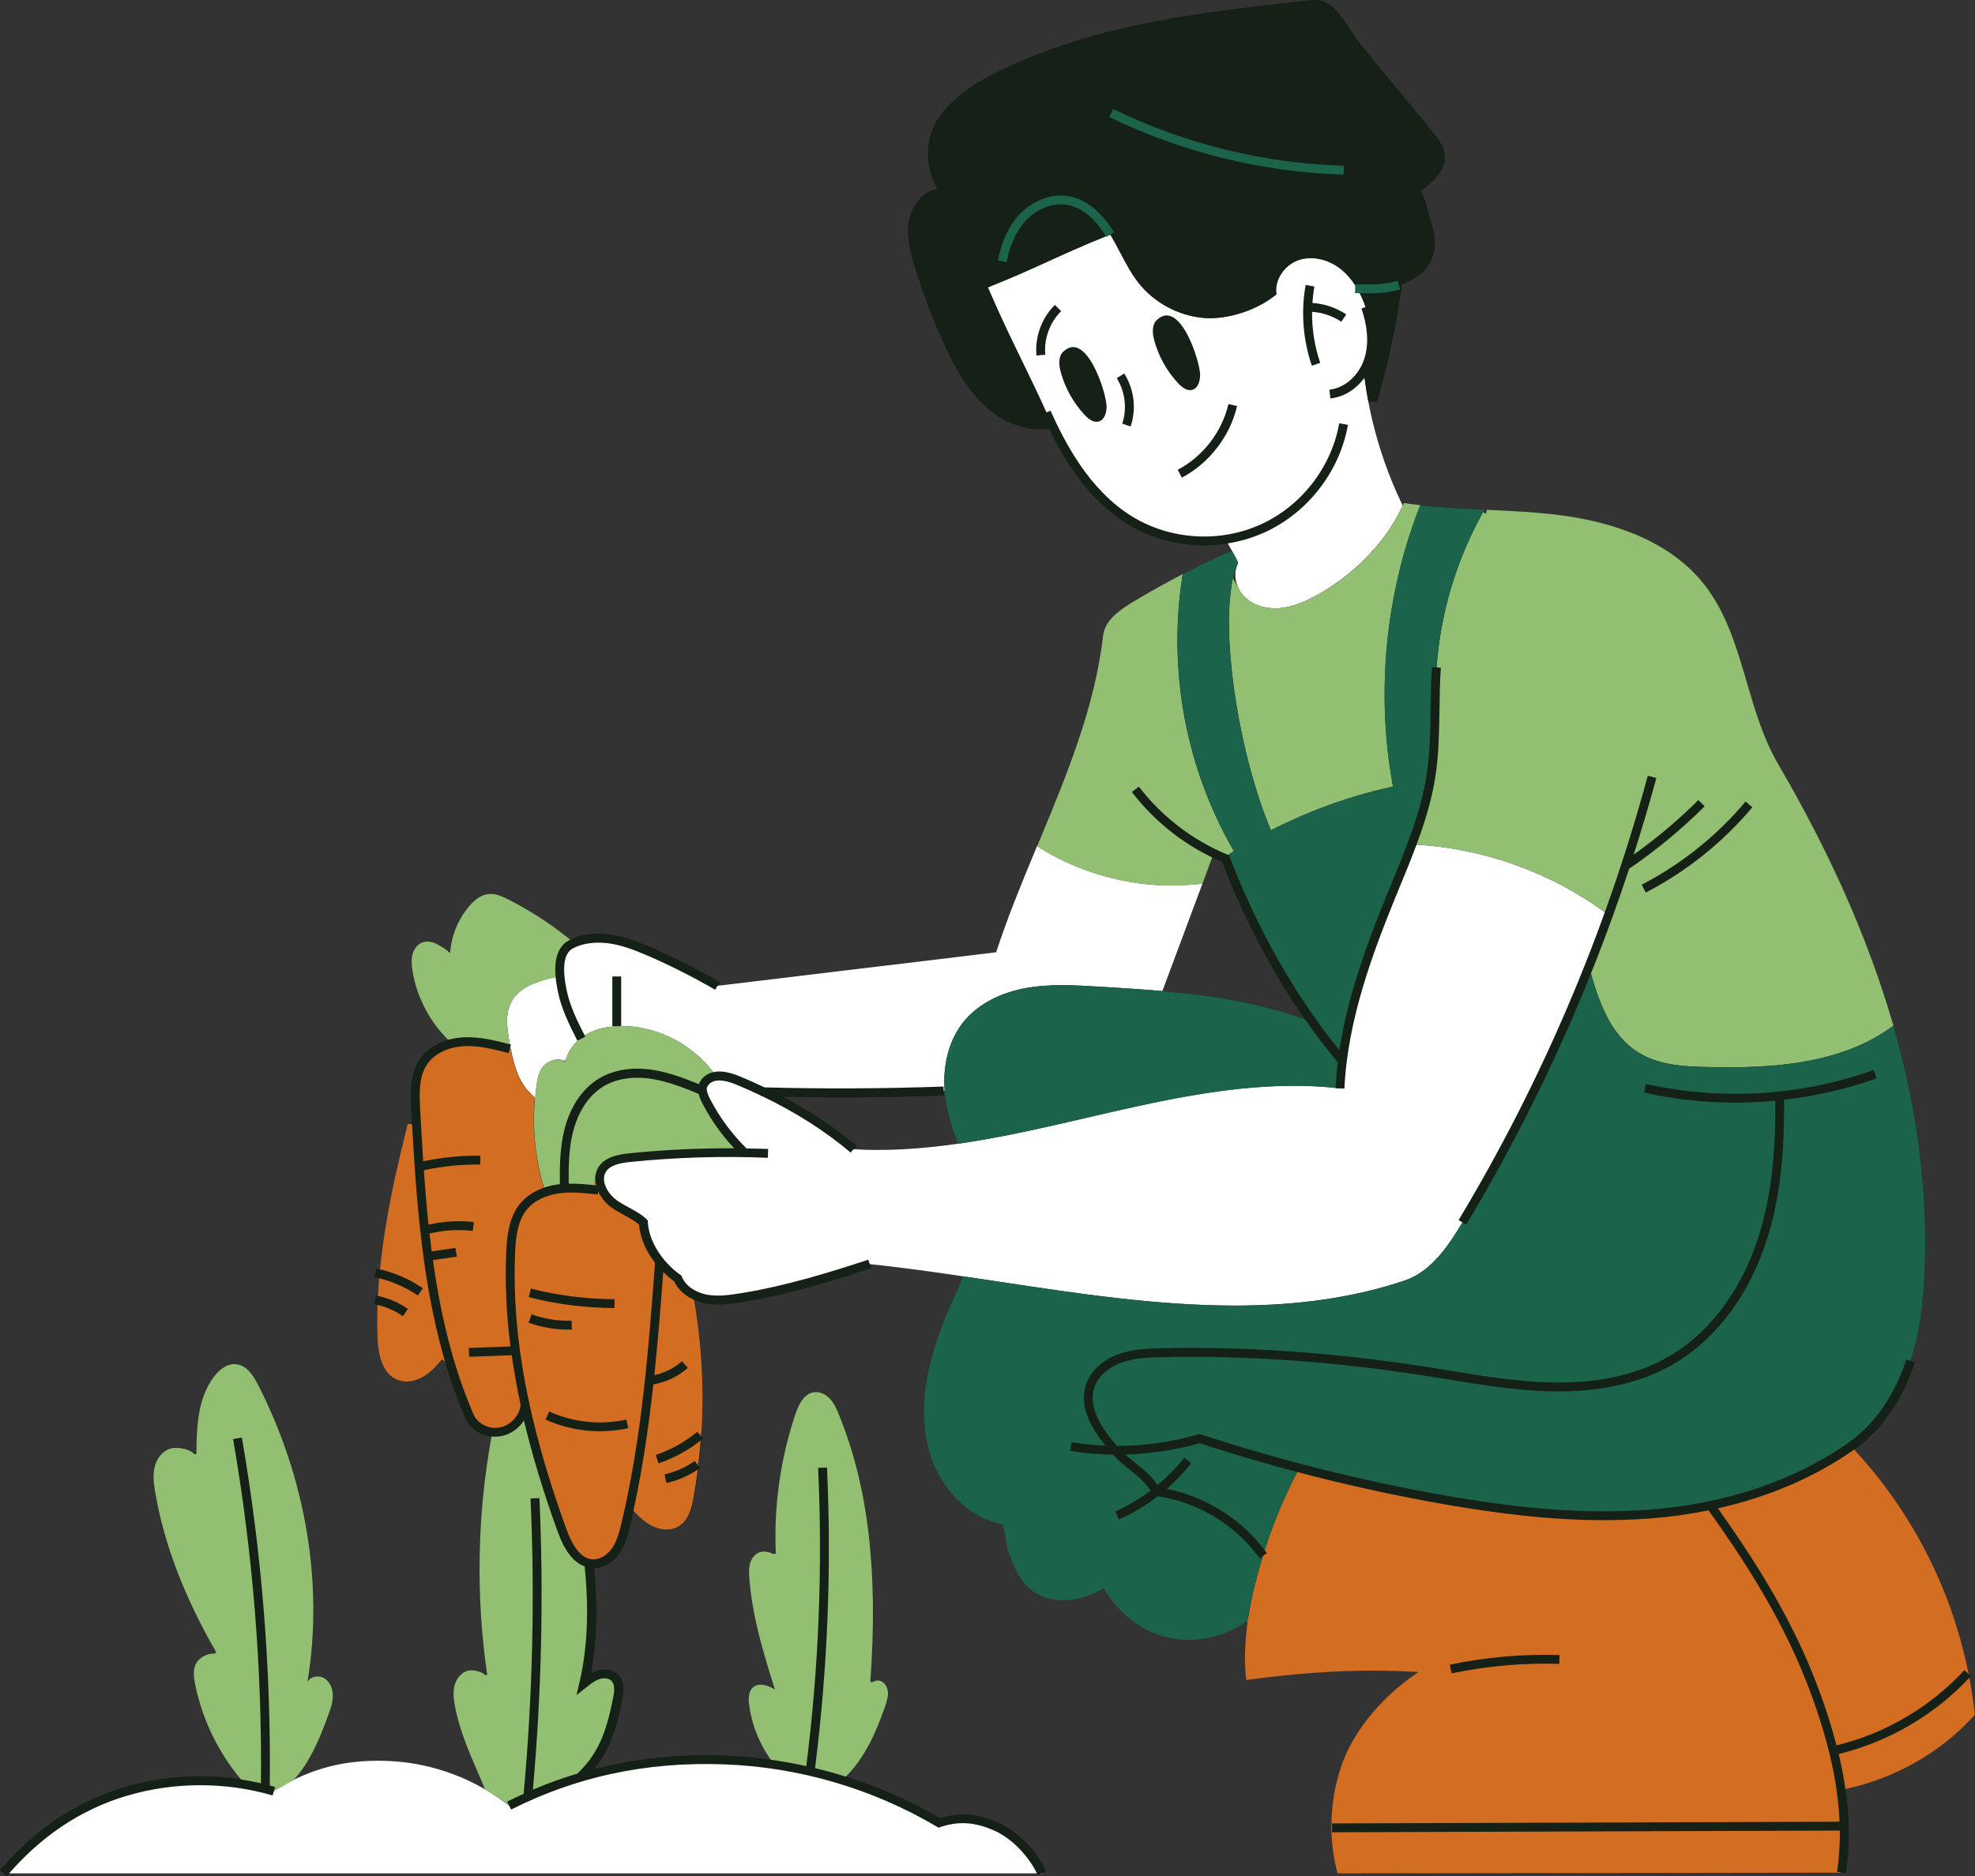
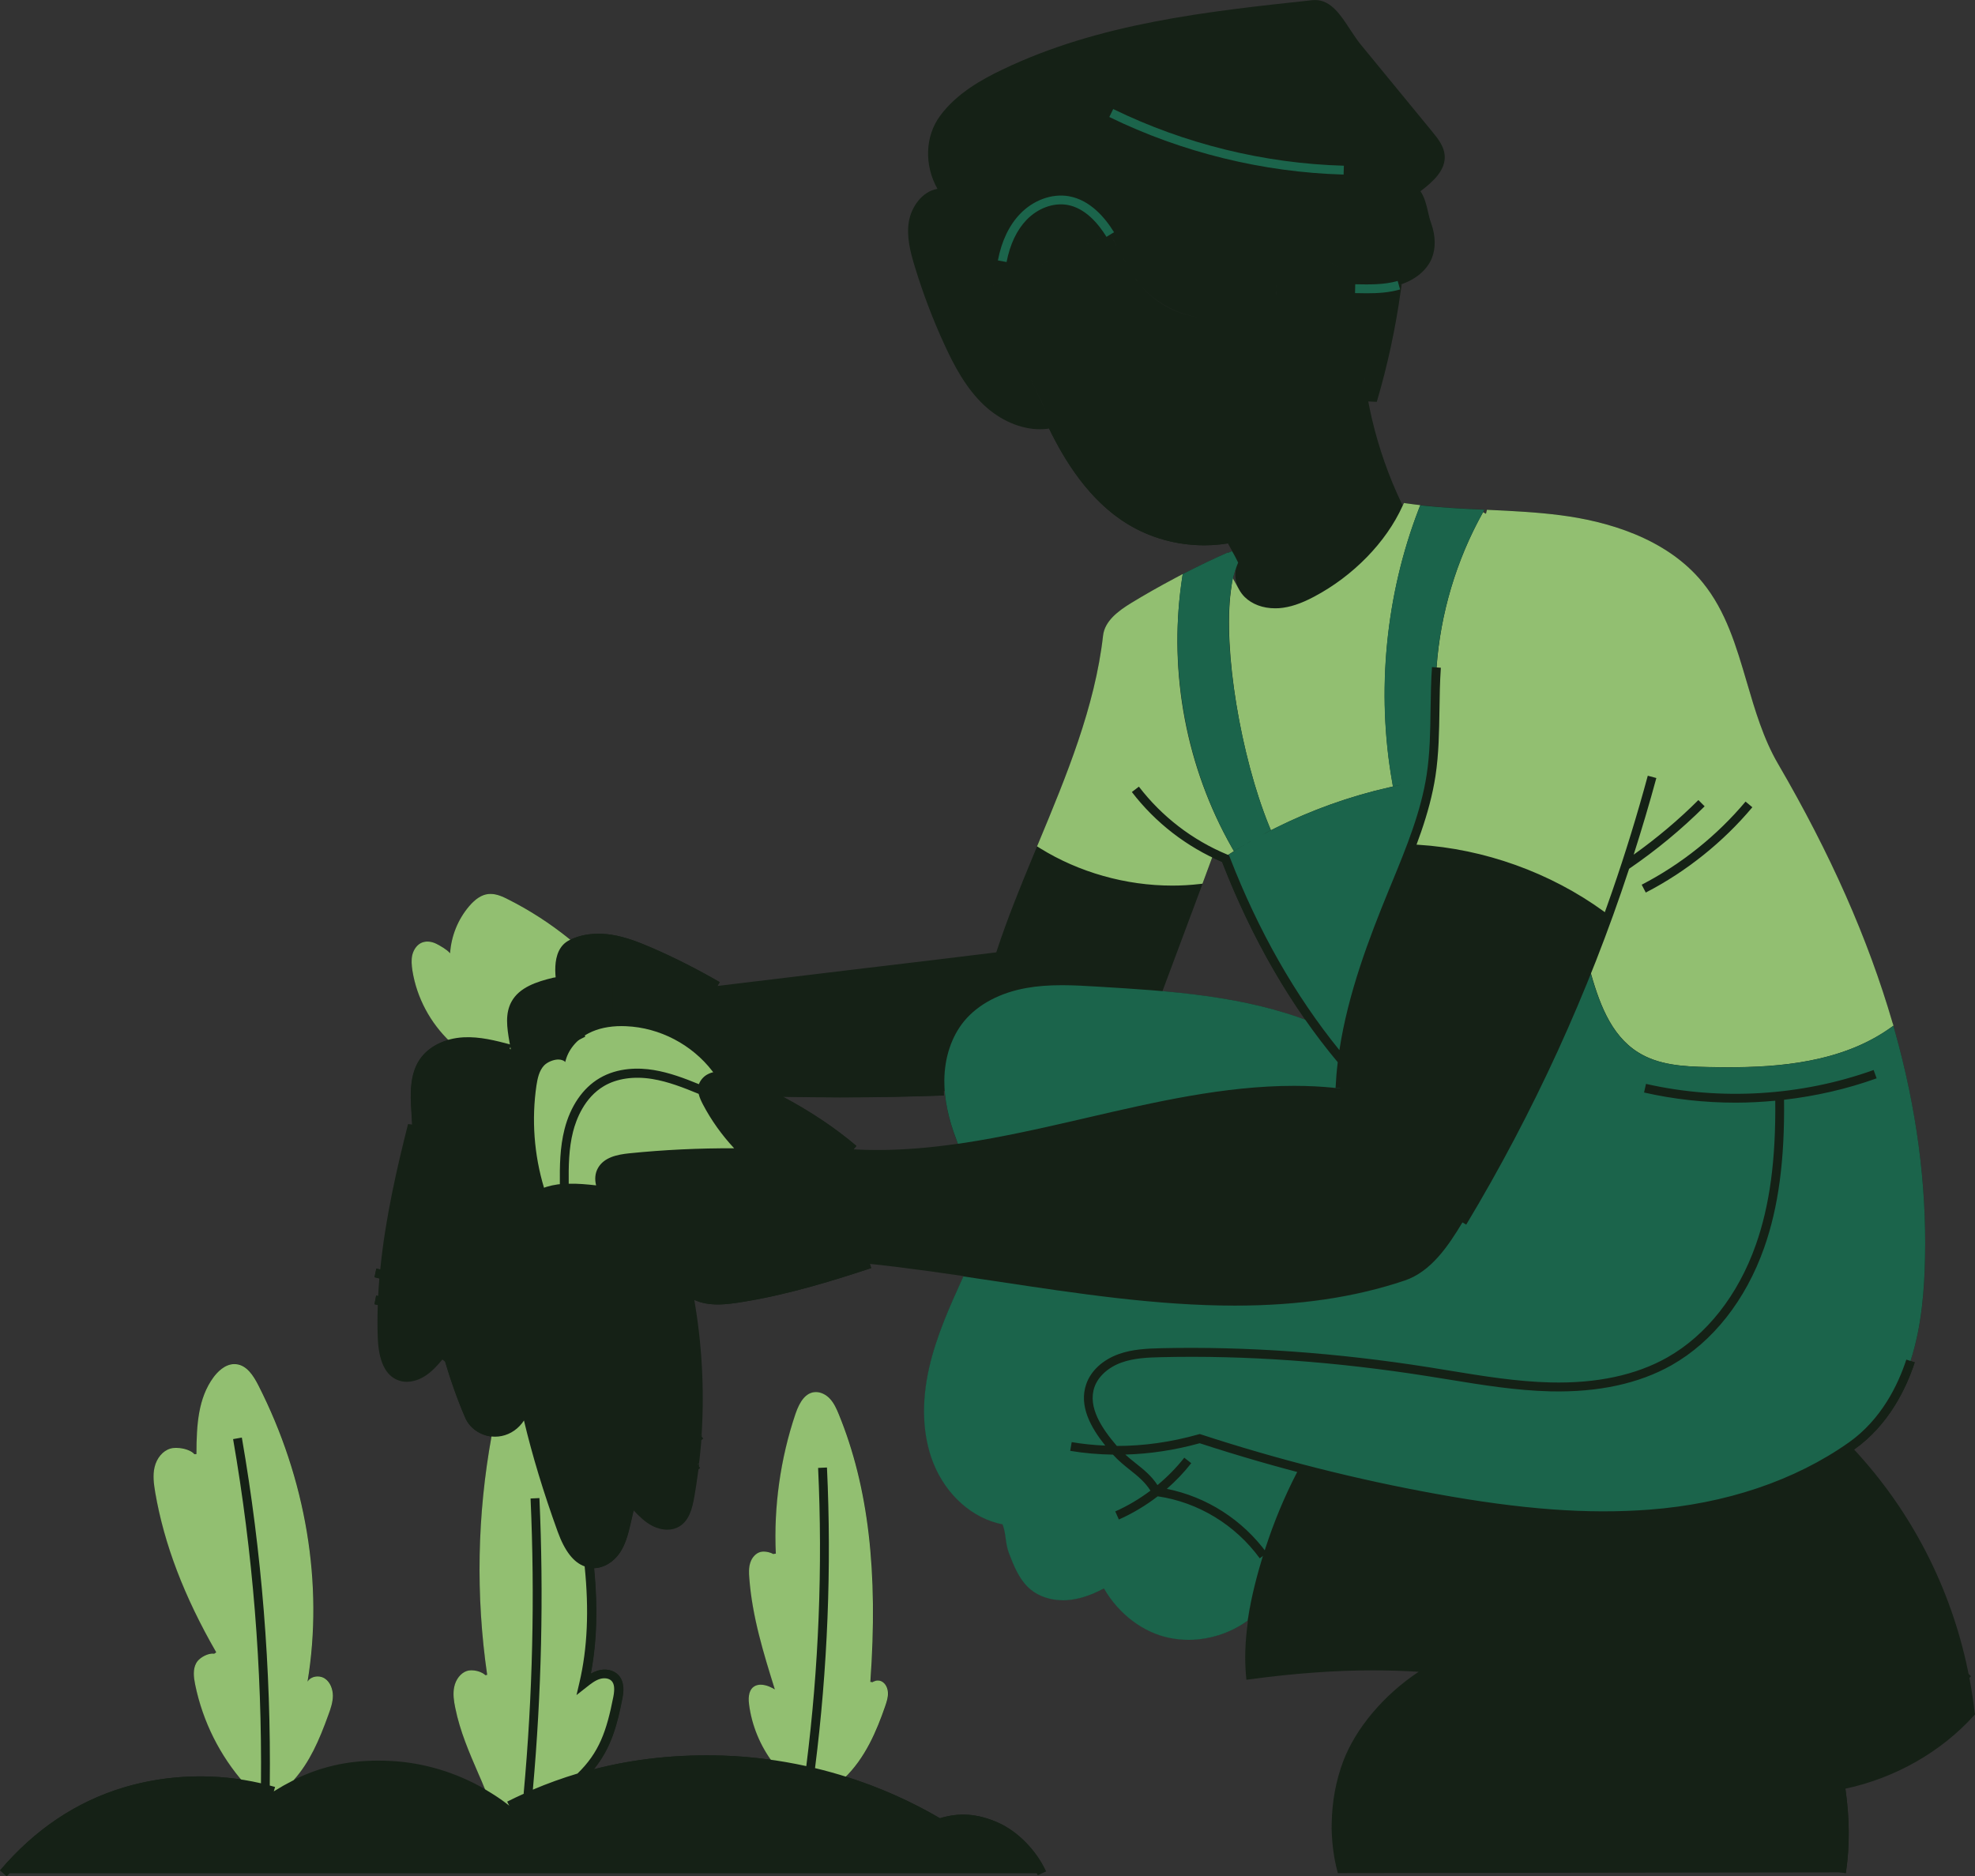
<svg xmlns="http://www.w3.org/2000/svg" fill="#000000" height="317.8" preserveAspectRatio="xMidYMid meet" version="1" viewBox="0.0 0.0 334.5 317.8" width="334.5" zoomAndPan="magnify">
  <rect x="0.0" y="0.0" width="334.5" height="317.8" fill="#333333" stroke="none" />
  <g id="change1_1">
    <path d="M334.44,290.07c-0.19-1.71-0.45-3.46-0.8-5.35l-0.1-0.53c0.08-0.09,0.17-0.17,0.25-0.26l-0.36-0.33 l-0.06-0.31l-0.13,0.13l-0.01-0.01l0.13-0.14l-0.08-0.38c-2.91-14.01-9.57-26.93-19.26-37.36c5.84-4.14,8.81-10.31,10.27-14.77 l-0.71-0.23c0,0,0,0,0,0c1.99-6.09,2.37-12.61,2.47-17.62c0.25-12.37-1.47-25.21-5.1-38.16l-0.28-1.01l-0.87,0.6 c-0.16,0.11-0.32,0.2-0.47,0.31c0.3-0.2,0.61-0.39,0.91-0.61l0.43-0.31l-0.15-0.51c-4.15-14.23-10.49-28.58-19.39-43.85 c-2.48-4.25-3.9-9.1-5.28-13.8c-1.82-6.19-3.54-12.04-7.45-16.87c-6.22-7.68-16.52-10.46-24.07-11.43 c-4.07-0.53-8.25-0.73-12.29-0.92l-0.22-0.01l-0.16,0.68l-0.48-0.27l0.24-0.43l-1.2-0.06c-2.91-0.13-6.02-0.3-9.11-0.63l-0.57-0.06 l-0.2,0.51l0.2-0.53l-0.96-0.11c-0.42-0.05-0.85-0.11-1.27-0.17l-0.56-0.08l-0.19,0.43l-0.15-0.31c-2.19-4.57-3.89-9.41-5.06-14.4 l-0.06-0.27c-0.2-0.86-0.38-1.75-0.55-2.64l1.44,0.07c1.81-6.12,3.18-12.45,4.06-18.81l0.15-1.09l-0.5,0.12l0,0c0,0,0,0,0,0 c2.67-0.77,4.76-2.46,5.61-4.54c0.69-1.69,0.65-3.8-0.11-5.94c-0.24-0.64-0.39-1.29-0.53-1.92l-0.03-0.13 c-0.26-1.12-0.53-2.28-1.25-3.37c2.14-1.61,4.3-3.59,4.1-6.07c-0.11-1.48-1.03-2.72-2.14-4.06L230.55,7.65 c-0.58-0.69-1.13-1.52-1.66-2.32l-0.21-0.31c-1.6-2.46-3.25-5.01-5.93-5.01c-0.14,0-0.29,0.01-0.44,0.02l-0.13,0.01 c-17.69,1.9-35.99,3.87-52.39,11.74c-3.46,1.65-7.79,4.04-10.59,7.87c-2.52,3.45-2.69,8.29-0.43,12.34l0,0 c-2.62,0.44-4.41,3.09-4.83,5.5c-0.44,2.62,0.25,5.22,0.99,7.65c1.38,4.52,3.06,8.97,5.02,13.22c1.58,3.45,3.62,7.36,6.68,10.24 c2.77,2.61,6.23,4.11,9.51,4.11c0.44,0,0.87-0.03,1.29-0.08l0.24-0.05c2.67,5.48,6.78,12.19,13.28,16.17c3.91,2.4,8.45,3.62,13,3.62 c1.35,0,2.69-0.11,4.02-0.33l0.11,0.21c0.2,0.37,0.4,0.74,0.62,1.12l0.1,0.17c0.07,0.13,0.15,0.27,0.22,0.4 c-0.11-0.19-0.22-0.39-0.33-0.59l-0.2,0.1l-0.49,0.19l-0.03-0.06c-2.29,1.01-4.68,2.15-7.3,3.49l-0.34,0.17l0-0.01l-1.3,0.69 c-2.71,1.44-5.14,2.82-7.43,4.22c-2.21,1.35-4.5,3.06-4.77,5.54c-1.37,12.09-6.22,23.77-10.93,35.09l-0.24,0.58l0,0l-0.34,0.81 c-2.53,6.08-4.76,11.57-6.58,17.15l0,0.01c-6.27,0.78-12.6,1.53-18.94,2.29l-4.8,0.57c-7.84,0.94-15.69,1.88-23.47,2.83l0.37-0.65 c-3.84-2.22-7.85-4.25-11.6-5.86c-1.96-0.84-4.26-1.78-6.71-2.16c-1.82-0.28-4.48-0.35-6.97,0.84l-0.23-0.18 c-3.21-2.59-6.66-4.82-10.27-6.64c-0.89-0.46-1.94-0.95-3.02-0.95c-0.14,0-0.27,0.01-0.4,0.02c-1.1,0.12-2.16,0.8-3.24,2.07 c-1.89,2.22-3.03,5.05-3.22,7.96c-0.6-0.68-1.61-1.22-2.28-1.58c-0.5-0.26-1.03-0.4-1.55-0.4c-0.36,0-0.69,0.07-0.98,0.19 c-0.75,0.32-1.34,1.09-1.59,2.07c-0.2,0.88-0.11,1.79,0.02,2.66c0.71,4.42,2.88,8.57,6.11,11.76c-2.05,0.59-3.78,1.73-4.83,3.28 c-1.79,2.62-1.59,6.08-1.45,8.61c0.04,0.8,0.09,1.62,0.14,2.43l-0.72-0.07c-1.84,7.26-3.84,15.86-4.71,24.64 c-0.22-0.05-0.44-0.13-0.67-0.17l-0.3,1.47c0.28,0.06,0.55,0.14,0.82,0.21l-0.01,0.13c-0.08,0.95-0.14,1.9-0.19,2.85 c-0.11-0.03-0.23-0.06-0.34-0.09l-0.28,1.47c0.19,0.04,0.37,0.09,0.55,0.14l0,0.17c-0.06,1.92-0.06,3.63,0,5.25 c0.13,4.04,1.29,6.5,3.43,7.31c0.46,0.18,0.96,0.27,1.48,0.27c1.02,0,2.12-0.35,3.1-0.98c1.15-0.74,2.07-1.75,2.94-2.79l0.5,0.4 c0.95,3.22,2.06,6.4,3.39,9.48c0.76,1.76,2.51,2.95,4.43,3.17c-2.43,13.37-2.67,26.94-0.73,40.36l-0.29,0.06 c-0.19-0.18-0.41-0.31-0.56-0.39c-0.52-0.28-1.2-0.44-1.8-0.44c-0.31,0-0.59,0.04-0.81,0.12c-1.02,0.35-1.86,1.42-2.12,2.7 c-0.25,1.17-0.06,2.4,0.18,3.56c0.8,3.95,2.33,7.47,3.95,11.22c0.34,0.76,0.67,1.54,0.99,2.33l0.09,0.21 c-4.89-2.84-10.44-4.52-16.07-4.79c-0.68-0.03-1.36-0.05-2.02-0.05c-5.35,0-10.05,1.11-14.56,3.4c0.04-0.02,0.07-0.04,0.11-0.06 l0.13-0.07l0.1-0.11c2.6-2.96,4.2-6.54,5.8-10.99c0.38-1.02,0.75-2.12,0.75-3.23c0-0.97-0.36-2.24-1.37-2.89 c-0.34-0.22-0.76-0.34-1.2-0.34c-0.2,0-0.4,0.03-0.57,0.07c-0.24,0.06-0.81,0.25-1.14,0.81c2.72-16.5-0.25-34.34-8.36-50.25 c-0.79-1.54-1.92-3.34-3.71-3.52c-0.11-0.01-0.22-0.02-0.32-0.02c-1.66,0-2.93,1.41-3.55,2.25c-2.57,3.51-2.87,7.96-2.88,12.99 l-0.34,0.02c-0.14-0.16-0.31-0.29-0.46-0.39c-0.8-0.5-1.89-0.68-2.64-0.68c-0.38,0-0.72,0.04-1,0.13c-1.25,0.37-2.29,1.6-2.65,3.14 c-0.33,1.4-0.13,2.83,0.11,4.29c1.51,8.76,4.89,17.62,10.33,27.07l-0.34,0.24c-0.09-0.01-0.18-0.02-0.27-0.02 c-0.08,0-0.14,0-0.21,0.01c-0.98,0.1-2.15,0.83-2.55,1.57c-0.61,1.08-0.45,2.41-0.19,3.69c1.22,5.93,3.92,11.47,7.82,16.09 c-6.63-1.02-13.54-0.58-19.94,1.34c-8.03,2.41-15.07,7.14-20.94,14.05l0.55,0.47l-0.02,0.02h0.04l0.57,0.48 c0.14-0.17,0.29-0.32,0.44-0.48h174.04c0.05,0.1,0.11,0.21,0.16,0.31l0.68-0.31h0.07l-0.01-0.02l0.64-0.29 c-1.65-3.59-4.85-6.84-8.17-8.29c-3.46-1.51-6.5-1.73-9.79-0.72c-5.04-2.95-10.4-5.3-15.95-7.05c3.41-3.41,5.3-7.93,6.69-11.93 c0.28-0.81,0.51-1.55,0.47-2.29c-0.03-0.67-0.34-1.58-1.14-1.94c-0.17-0.08-0.37-0.12-0.58-0.12c-0.24,0-0.47,0.06-0.73,0.18 c-0.06,0.03-0.11,0.07-0.16,0.1l-0.38-0.05c1.35-18.7-0.35-33.1-5.33-45.29c-0.4-0.98-0.82-1.91-1.5-2.65 c-0.66-0.72-1.55-1.15-2.37-1.15c-0.12,0-0.24,0.01-0.34,0.02c-1.34,0.18-2.37,1.39-3.15,3.7c-2.54,7.53-3.69,15.69-3.32,23.65 l-0.46,0.06c-0.48-0.3-1.19-0.41-1.57-0.41c-0.21,0-0.4,0.02-0.59,0.07c-0.76,0.21-1.42,0.91-1.71,1.83 c-0.27,0.84-0.23,1.78-0.16,2.6c0.48,6.51,2.43,12.78,4.32,18.84l0,0.01c-0.38-0.24-1.37-0.8-2.39-0.8c-0.42,0-0.79,0.1-1.1,0.29 c-0.77,0.48-1.07,1.53-0.87,3.05c0.42,3.31,1.73,6.61,3.7,9.38c-2.64-0.37-5.31-0.62-7.98-0.71c-7.74-0.26-15.04,0.51-22.02,2.31 c2.98-3.68,3.97-7.62,4.82-11.95c0.23-1.17,0.41-2.85-0.66-4c-0.81-0.87-2.19-1.16-3.52-0.75c-0.41,0.13-0.8,0.31-1.16,0.51 c1.03-5.35,1.2-11.23,0.56-17.88c1.62-0.03,3.26-0.99,4.34-2.58c0.94-1.38,1.37-2.99,1.77-4.65c0.2-0.84,0.39-1.69,0.58-2.53 c0.98,1.04,1.93,1.96,3.11,2.58c0.81,0.43,1.73,0.67,2.59,0.67c0.75,0,1.43-0.18,2.01-0.53c1.67-0.98,2.22-3.03,2.57-5.09 c0.22-1.25,0.42-2.56,0.61-4.02l0.09-0.63c0.09-0.06,0.18-0.11,0.27-0.17l-0.21-0.29l0.06-0.44l-0.26,0.16l-0.03-0.04l0.26-0.19 l0.04-0.33c0.11-0.99,0.22-1.98,0.3-2.97l0.05-0.66c0.1-0.08,0.21-0.15,0.31-0.23l-0.26-0.32l0.03-0.42l-0.24,0.17l-0.01-0.01 c0.11-0.09,0.22-0.18,0.22-0.18l0.02-0.33c0.44-7.51,0.01-15.05-1.27-22.42c0.63,0.28,1.31,0.5,2.02,0.63 c0.67,0.12,1.34,0.16,2.02,0.16c1.54,0,3.07-0.25,4.47-0.48c7.48-1.22,15.05-3.55,21.47-5.68l-0.23-0.71l0.01,0 c6.78,0.71,13.86,1.76,20.26,2.73l-4.4-0.66l-0.23,0.51c-2.03,4.49-4.34,9.58-5.56,14.94c-1.36,5.96-1.12,11.54,0.69,16.12 c2.16,5.46,6.66,9.45,11.74,10.43l0,0.01c0.32,0.81,0.43,1.65,0.54,2.48c0.11,0.75,0.22,1.54,0.52,2.33 c0.83,2.17,1.77,4.62,3.7,6.22c1.42,1.17,3.38,1.82,5.5,1.82c0.22,0,0.45-0.01,0.68-0.02c1.96-0.14,4-0.79,6.22-1.98l0.01-0.01l0,0 c2.5,4.35,6.66,7.49,11.12,8.39c1.04,0.21,2.13,0.32,3.21,0.32c3.46,0,6.92-1.09,9.75-3.06l0.23-0.16l0,0.38 c-0.44,3.19-0.54,6.09-0.3,8.86l0.07,0.79l0.78-0.1c7.49-1,14.25-1.49,20.65-1.49c2.6,0,5.21,0.08,7.76,0.24l0,0l-0.01,0 c-5.89,3.9-10.66,9.56-12.78,15.15c-1.24,3.3-1.89,6.83-1.95,10.5l-0.01,0.76h-0.01l0.03,0.78c0.08,2.22,0.38,4.36,0.88,6.34 l0.14,0.57l42.66-0.06c13.95-0.03,27.9-0.05,42-0.06h0.66l0,0l0.73,0.11c0.67-4.51,0.65-9.23-0.08-14.29l0.06-0.01 c8.4-1.81,16.1-6.19,21.68-12.34l0.23-0.25L334.44,290.07z M48.11,302.38c-0.57,0.33-1.15,0.66-1.72,1.03l0-0.01l0.01,0l0.28-0.17 C47.12,302.94,47.59,302.67,48.11,302.38z M168,192.8c-1.67,0.31-3.35,0.59-5.03,0.84C164.65,193.39,166.33,193.11,168,192.8z M186.29,167.15c0.31,0.02,0.64,0.04,0.95,0.06c-0.41-0.02-0.81-0.05-1.22-0.07c-0.96-0.06-1.93-0.12-2.91-0.16 c0.94,0.04,1.88,0.1,2.81,0.15L186.29,167.15z M202.47,149.81c-0.42,0.04-0.82,0.07-1.19,0.1c0.64-0.04,1.29-0.09,1.92-0.16 l0.46-0.05l1.66-4.47c0.55,0.27,1.11,0.54,1.68,0.78c3.85,9.9,8.59,18.86,14.12,26.75c-8.09-3-16.62-4.23-25.16-4.94 c0.11,0.01,0.23,0.02,0.35,0.03l0.57,0.05l6.79-18.19L202.47,149.81z M209,144.18L209,144.18l0.66-0.41 c0.36-0.22,0.71-0.42,1.07-0.63c-0.91,0.54-1.82,1.1-2.71,1.67l-0.01,0L209,144.18z M208.64,143.54l0.08,0.13l-0.07-0.12 C208.64,143.55,208.64,143.55,208.64,143.54z M209.57,95.62l0.12-0.29c0,0,0,0.01,0.01,0.01l0,0l-0.02,0.04 c-0.05,0.13-0.11,0.25-0.16,0.38c-0.68,1.73-0.15,3.93,1.28,5.34c1.25,1.23,3.07,1.91,5.15,1.92c0,0-0.01,0-0.01,0 c-2.06,0-3.88-0.68-5.14-1.91c-0.38-0.38-0.69-0.8-0.94-1.25L208.83,98c0.18-0.79,0.4-1.52,0.67-2.17 C209.52,95.79,209.54,95.73,209.57,95.62z M171.57,46.92c-0.36,0.16-0.73,0.31-1.11,0.47C170.84,47.23,171.2,47.08,171.57,46.92z M177.68,44.2c2.79-1.27,5.67-2.58,9.53-4.14l0.13-0.05c0,0,0,0,0,0c-3.94,1.59-6.94,2.94-9.66,4.19l-0.55,0.25 c-0.51,0.23-1.02,0.46-1.54,0.69C176.34,44.81,177.03,44.5,177.68,44.2z M175.43,45.22c-0.14,0.06-0.27,0.12-0.41,0.18 C175.16,45.35,175.3,45.28,175.43,45.22z M234.06,91.41c0.18-0.23,0.35-0.47,0.53-0.71C234.42,90.94,234.24,91.18,234.06,91.41z M234.88,90.31c0.12-0.17,0.24-0.35,0.35-0.52C235.12,89.96,235,90.14,234.88,90.31z M235.65,89.17c0.06-0.1,0.13-0.2,0.19-0.31 C235.77,88.97,235.71,89.07,235.65,89.17z M236.36,88c0.02-0.03,0.03-0.05,0.05-0.08C236.39,87.95,236.37,87.98,236.36,88z M235.23,133.37l0.69-0.16l0,0.01l0.76-0.16c0.21-0.04,0.43-0.08,0.65-0.12c-6.14,1.23-12.16,3.15-17.89,5.7 C224.51,136.38,229.81,134.6,235.23,133.37z M239.05,89.69c0.06-0.19,0.12-0.39,0.19-0.58C239.18,89.31,239.12,89.5,239.05,89.69z M277.41,178.25c-0.01,0-0.01-0.01-0.02-0.01C277.4,178.24,277.41,178.25,277.41,178.25c0.05,0.03,0.11,0.06,0.16,0.09 C277.52,178.31,277.47,178.29,277.41,178.25z M275.89,177.12c0.01,0.01,0.02,0.02,0.03,0.02 C275.91,177.14,275.9,177.13,275.89,177.12z M269.59,165.5l-0.17-0.56c0,0,0,0,0-0.01C269.48,165.12,269.53,165.31,269.59,165.5z M292.57,180.79c-1.09,0-2.19-0.01-3.29-0.04c-0.51-0.01-1.03-0.02-1.55-0.04c0.52,0.02,1.04,0.03,1.56,0.04 c1.11,0.02,2.22,0.04,3.33,0.04c0,0,0,0,0,0c1.59,0,3.26-0.03,4.98-0.11C295.86,180.76,294.17,180.79,292.57,180.79z M297.79,180.66 c0.5-0.02,1-0.05,1.5-0.09C298.78,180.61,298.28,180.64,297.79,180.66z M299.97,180.52c0.35-0.03,0.69-0.05,1.04-0.09 C300.66,180.47,300.31,180.49,299.97,180.52z M301.95,180.33c0.27-0.03,0.54-0.06,0.81-0.09 C302.49,180.28,302.22,180.3,301.95,180.33z M303.83,180.1c0.23-0.03,0.47-0.06,0.7-0.1C304.3,180.03,304.06,180.06,303.83,180.1z M305.66,179.8c0.21-0.04,0.43-0.07,0.64-0.11C306.09,179.73,305.88,179.77,305.66,179.8z M307.47,179.45 c0.21-0.04,0.41-0.09,0.62-0.13C307.88,179.36,307.68,179.4,307.47,179.45z M309.24,179.03c0.21-0.05,0.42-0.11,0.63-0.16 C309.66,178.92,309.45,178.97,309.24,179.03z M310.99,178.53c0.21-0.07,0.43-0.13,0.64-0.2C311.42,178.4,311.2,178.46,310.99,178.53 z M312.72,177.95c0.22-0.08,0.44-0.15,0.65-0.24C313.16,177.79,312.94,177.87,312.72,177.95z M314.42,177.28 c0.22-0.09,0.44-0.18,0.66-0.28C314.87,177.09,314.64,177.18,314.42,177.28z M316.1,176.51c0.22-0.11,0.45-0.22,0.67-0.33 C316.54,176.3,316.32,176.4,316.1,176.51z M244.35,143.51C244.35,143.51,244.36,143.51,244.35,143.51 C244.36,143.51,244.35,143.51,244.35,143.51z M214.64,140.94l0.61-0.31l0,0l0.72-0.36c0.2-0.1,0.4-0.19,0.59-0.29 c-0.93,0.46-1.85,0.93-2.77,1.42C214.08,141.25,214.36,141.09,214.64,140.94z M214.24,138.06c0.2,0.52,0.39,1.04,0.6,1.55 C214.64,139.11,214.44,138.59,214.24,138.06z M226.23,184.28c0,0.01,0,0.01,0,0.02c-0.76-0.08-1.52-0.14-2.3-0.2 c0.76,0.05,1.52,0.1,2.26,0.17L226.23,184.28z M226.98,184.36L226.98,184.36c-0.02,0-0.04,0-0.05,0L226.98,184.36z M239.93,143.08 l0.22,0.01c0.22,0.01,0.44,0.04,0.66,0.05C240.51,143.13,240.22,143.1,239.93,143.08C239.93,143.09,239.93,143.08,239.93,143.08z M242.64,143.31c-0.16-0.02-0.32-0.04-0.48-0.05C242.32,143.27,242.48,143.29,242.64,143.31z M216.63,139.95 c0.92-0.45,1.85-0.89,2.79-1.3C218.48,139.07,217.55,139.5,216.63,139.95z M188.05,39.73c0.42,0.69,0.81,1.41,1.2,2.14 c-0.31-0.58-0.6-1.1-0.88-1.58L188.05,39.73L188.05,39.73z M206.38,53.82c0.1-0.01,0.21-0.03,0.31-0.04 C206.58,53.79,206.48,53.81,206.38,53.82z M207.83,53.62c0.28-0.05,0.55-0.12,0.83-0.18C208.38,53.5,208.1,53.57,207.83,53.62z M192.81,47.89c-0.23-0.29-0.44-0.6-0.65-0.9C192.37,47.29,192.58,47.59,192.81,47.89c2.51,3.19,6.4,5.37,10.44,5.89 C199.16,53.26,195.37,51.14,192.81,47.89z M189.78,42.87c-0.09-0.17-0.17-0.32-0.25-0.48C189.61,42.55,189.7,42.71,189.78,42.87 c0.46,0.88,0.91,1.74,1.4,2.58C190.68,44.6,190.23,43.73,189.78,42.87z M191.64,46.19c0.1,0.16,0.2,0.33,0.31,0.5 C191.84,46.53,191.74,46.36,191.64,46.19z M209.28,53.29c0.31-0.08,0.62-0.19,0.94-0.28C209.9,53.1,209.6,53.2,209.28,53.29z M216.16,49.86l-0.03-0.39c-0.01-0.09,0.01-0.18,0.01-0.27c0,0.22,0,0.44,0.04,0.65C216.17,49.85,216.17,49.86,216.16,49.86z M216.15,48.79c0.01-0.19,0.05-0.37,0.08-0.56C216.2,48.42,216.17,48.6,216.15,48.79z M228,97.5c-0.25,0.2-0.49,0.39-0.75,0.58 C227.51,97.9,227.76,97.7,228,97.5z M231.11,63.94c0.04,0.35,0.09,0.7,0.14,1.04c-0.02-0.11-0.04-0.22-0.05-0.33l-0.1-0.7 C231.1,63.95,231.11,63.94,231.11,63.94z M230.39,49.86c-0.03-0.07-0.07-0.13-0.1-0.2c0,0,0,0,0,0L230.39,49.86z M228.49,46.94 c0.02,0.02,0.04,0.05,0.06,0.07C228.53,46.99,228.51,46.96,228.49,46.94z M224.71,44.23c0.76,0.28,1.49,0.69,2.17,1.2 C226.19,44.92,225.46,44.51,224.71,44.23z M219.86,44.09c-0.24,0.09-0.47,0.17-0.69,0.29C219.39,44.27,219.62,44.18,219.86,44.09z M219,44.49c-0.22,0.13-0.45,0.26-0.65,0.42C218.55,44.76,218.77,44.62,219,44.49z M218.27,44.98c-0.23,0.18-0.44,0.38-0.64,0.59 C217.83,45.36,218.04,45.16,218.27,44.98z M217.6,45.6c-0.21,0.23-0.4,0.47-0.56,0.72C217.2,46.07,217.39,45.83,217.6,45.6z M217.01,46.37c-0.16,0.24-0.3,0.49-0.42,0.75C216.71,46.86,216.85,46.61,217.01,46.37z M216.53,47.26 c-0.1,0.23-0.18,0.46-0.24,0.69C216.36,47.72,216.44,47.49,216.53,47.26z M215.3,50.51c-0.14,0.1-0.28,0.2-0.43,0.3 C215.02,50.71,215.15,50.61,215.3,50.51z M214.11,51.28c-0.18,0.11-0.36,0.22-0.54,0.32C213.75,51.49,213.93,51.38,214.11,51.28z M212.88,51.93c-0.24,0.12-0.47,0.23-0.71,0.34C212.41,52.17,212.65,52.05,212.88,51.93z M211.6,52.51 c-0.29,0.12-0.57,0.23-0.86,0.34C211.03,52.74,211.31,52.62,211.6,52.51z M220.4,102.07c-1.35,0.54-2.59,0.87-3.77,0.95 c-0.19,0.01-0.38,0.01-0.57,0.02c0.18,0,0.36-0.01,0.54-0.02C217.8,102.93,219.04,102.61,220.4,102.07z M213.69,136.53 c-0.06-0.18-0.13-0.36-0.19-0.54C213.57,136.18,213.63,136.35,213.69,136.53z M213.66,141.48c-0.95,0.51-1.88,1.04-2.81,1.59 C211.79,142.51,212.73,141.98,213.66,141.48z M222.97,184.03c-1.26-0.07-2.53-0.11-3.82-0.11c0,0,0.01,0,0.01,0 C220.45,183.92,221.72,183.96,222.97,184.03z M191.23,167.47c0.02,0,0.04,0,0.06,0C191.27,167.47,191.25,167.47,191.23,167.47z M209.14,221.13c10.86,0,20.27-1.39,28.77-4.25c1.22-0.41,2.32-1.03,3.32-1.8c-1.01,0.77-2.1,1.39-3.32,1.81 c-8.51,2.86-17.92,4.25-28.76,4.25c-6.6,0-13.3-0.52-20-1.28C195.84,220.62,202.54,221.13,209.14,221.13z M214.2,262.65l0.16-0.48 c0.01-0.04,0.03-0.08,0.04-0.12C214.34,262.25,214.27,262.45,214.2,262.65C214.2,262.65,214.2,262.65,214.2,262.65z M317.73,175.64 c0.22-0.13,0.44-0.25,0.66-0.38C318.18,175.39,317.95,175.51,317.73,175.64z M271.65,154.42c-0.03-0.02-0.05-0.04-0.08-0.06 c0.02,0.01,0.03,0.02,0.05,0.03L271.65,154.42z M243.94,107.7c0.07-0.45,0.13-0.89,0.21-1.34 C244.06,106.81,244.01,107.26,243.94,107.7z M244.76,103.43c0.03-0.12,0.05-0.24,0.08-0.36 C244.81,103.19,244.79,103.31,244.76,103.43z M245.65,100.02c0.02-0.07,0.04-0.14,0.06-0.21 C245.68,99.88,245.67,99.95,245.65,100.02z M246.68,96.79c0.02-0.07,0.04-0.14,0.07-0.2C246.72,96.66,246.7,96.73,246.68,96.79z M247.88,93.63c0.03-0.07,0.05-0.13,0.08-0.2C247.93,93.5,247.9,93.56,247.88,93.63z M249.26,90.5c0.02-0.05,0.04-0.1,0.07-0.15 C249.3,90.4,249.28,90.45,249.26,90.5z M243.63,109.67c-0.14,1.13-0.26,2.26-0.34,3.39c0,0,0,0,0,0l0,0c0,0,0,0,0,0 C243.37,111.93,243.49,110.8,243.63,109.67z M240.33,86.13c-0.16,0.4-0.3,0.81-0.45,1.22c0.11-0.3,0.21-0.59,0.32-0.89L240.33,86.13 z M238.32,91.96c-0.01,0.03-0.02,0.07-0.03,0.1C238.3,92.02,238.31,91.99,238.32,91.96z M233.17,92.52c-1.43,1.7-3.06,3.3-4.84,4.73 C230.1,95.81,231.74,94.22,233.17,92.52z M233.9,91.61c-0.23,0.29-0.46,0.58-0.7,0.87C233.44,92.2,233.67,91.91,233.9,91.61z M231.69,67.68c0,0.01,0,0.01,0,0.02C231.69,67.69,231.69,67.69,231.69,67.68z M227.99,46.4c-0.04-0.04-0.09-0.09-0.13-0.14 C227.9,46.3,227.94,46.35,227.99,46.4z M167.31,48.68c1.11-0.44,2.14-0.86,3.11-1.27c-0.76,0.32-1.55,0.64-2.39,0.98L167.31,48.68 l0.3,0.71c0.47,1.09,0.93,2.13,1.39,3.14C168.45,51.3,167.89,50.03,167.31,48.68L167.31,48.68z M169.62,53.87 c-0.09-0.19-0.18-0.38-0.26-0.58C169.44,53.49,169.53,53.68,169.62,53.87z M174.02,63.06c1.06,2.18,2.12,4.39,3.2,6.8c0,0,0,0,0,0 l0,0C176.14,67.46,175.1,65.29,174.02,63.06z M209.37,94.62c-0.06-0.11-0.11-0.22-0.17-0.34C209.26,94.39,209.31,94.51,209.37,94.62 z M208.56,99.39l-0.1,0.75c-0.56,4.35-0.33,10.2,0.52,16.4C208.07,110.04,207.83,103.86,208.56,99.39z M209.28,118.5 c-0.09-0.6-0.18-1.19-0.27-1.79C209.09,117.3,209.18,117.9,209.28,118.5z M200.14,98.43c-0.02,0.14-0.04,0.28-0.06,0.41 c0.01-0.05,0.01-0.1,0.02-0.15L200.14,98.43z M199.46,106.5c-0.32,12.69,2.81,25.65,8.97,36.65 C202.17,132,199.08,119.24,199.46,106.5z M199.79,101.31c-0.03,0.33-0.06,0.67-0.09,1C199.73,101.98,199.76,101.65,199.79,101.31z M199.57,103.92c-0.05,0.78-0.09,1.56-0.11,2.35C199.49,105.48,199.52,104.7,199.57,103.92z M198.53,150.01c0.7,0,1.4-0.02,2.1-0.06 C199.87,149.99,199.18,150.02,198.53,150.01c-2.93,0.01-5.87-0.31-8.75-0.92C192.66,149.7,195.6,150.01,198.53,150.01z M187,148.41 c0.31,0.09,0.62,0.15,0.92,0.23C187.61,148.56,187.3,148.49,187,148.41z M179.85,166.89c1.04,0,2.08,0.03,3.11,0.08 c-1.03-0.05-2.06-0.08-3.09-0.08c-2.26,0-4.22,0.15-6,0.47c-0.8,0.14-1.57,0.33-2.32,0.55c0.75-0.22,1.52-0.41,2.32-0.55 C175.65,167.04,177.61,166.89,179.85,166.89z M183.4,189.49c-5.04,1.17-10.16,2.34-15.3,3.29 C173.25,191.83,178.39,190.65,183.4,189.49z M162.29,174.41c-1.48,2.4-2.31,5.36-2.35,8.55 C159.97,179.77,160.8,176.81,162.29,174.41z M86.29,176.58c-0.01-0.06-0.02-0.12-0.03-0.18c0.01,0.07,0.02,0.13,0.03,0.2 c0.02,0.11,0.04,0.22,0.06,0.33c0,0,0,0,0,0L86.29,176.58z M85.88,173.03c0,0.26,0.01,0.51,0.03,0.78 C85.89,173.54,85.88,173.29,85.88,173.03z M86.45,177.44l0.01-0.02c0.02,0.11,0.04,0.22,0.06,0.33l0-0.01l-0.14-0.04l0-0.01 l0.12,0.03L86.45,177.44z M90.53,192.14c-0.01-0.21-0.02-0.41-0.03-0.62C90.51,191.72,90.52,191.93,90.53,192.14z M90.72,194.24 c-0.03-0.29-0.06-0.58-0.09-0.88C90.66,193.66,90.68,193.95,90.72,194.24z M91.03,196.41c-0.06-0.37-0.12-0.75-0.18-1.13 C90.91,195.66,90.96,196.04,91.03,196.41z M91.6,199.19c0.17,0.68,0.35,1.35,0.55,2.02l0,0.01c0,0,0,0,0,0 C91.95,200.55,91.76,199.87,91.6,199.19z M91.17,197.23c0.1,0.5,0.2,1,0.32,1.5C91.38,198.23,91.27,197.74,91.17,197.23z M98.06,176.15l0.01-0.01c-0.05,0.04-0.09,0.08-0.14,0.12c0.02-0.01,0.03-0.03,0.05-0.04L98.06,176.15z M99.07,175.39l0.03-0.02 c0.03-0.02,0.07-0.04,0.1-0.05C99.15,175.34,99.11,175.36,99.07,175.39z M106.06,173.83c-0.11-0.01-0.22,0-0.33-0.01 c0.03,0,0.06,0,0.09,0C105.89,173.82,105.97,173.82,106.06,173.83c0.49,0.02,0.98,0.07,1.46,0.13 C107.03,173.9,106.55,173.85,106.06,173.83z M104.47,173.84v0.01c-0.08,0-0.16,0.01-0.24,0.01L104.47,173.84z M101.38,174.37 c0.14-0.04,0.28-0.08,0.43-0.12C101.66,174.29,101.52,174.32,101.38,174.37z M100.06,174.87c0.22-0.1,0.45-0.2,0.68-0.29 C100.51,174.66,100.28,174.76,100.06,174.87z M97.42,176.78c-0.05,0.05-0.1,0.11-0.15,0.16C97.32,176.88,97.37,176.83,97.42,176.78z M95.75,179.71l0.23-0.64c0.04-0.11,0.1-0.21,0.14-0.32c-0.16,0.37-0.3,0.75-0.38,1.14l0,0l-0.01-0.01 c-0.28-0.27-0.68-0.41-1.22-0.42c0.19,0.01,0.4,0.02,0.57,0.07L95.75,179.71z M96.9,177.4c-0.06,0.08-0.13,0.17-0.18,0.25 C96.78,177.57,96.84,177.48,96.9,177.4z M96.48,178.05c-0.06,0.11-0.13,0.22-0.19,0.33C96.34,178.27,96.41,178.16,96.48,178.05z M94.5,179.48c-0.84,0.03-1.84,0.46-2.37,1.04c-0.2,0.22-0.37,0.46-0.51,0.73c0.14-0.26,0.31-0.51,0.51-0.73 c0.53-0.58,1.53-1.01,2.34-1.04C94.48,179.48,94.49,179.48,94.5,179.48z M91.03,182.96c0.03-0.12,0.06-0.24,0.09-0.36 C91.09,182.72,91.05,182.84,91.03,182.96z M91.26,182.07c0.05-0.16,0.12-0.3,0.19-0.45C91.39,181.77,91.31,181.92,91.26,182.07z M91.5,166.22c0.04-0.01,0.07-0.02,0.11-0.04C91.57,166.19,91.54,166.21,91.5,166.22z M90.45,166.6c0.05-0.02,0.09-0.04,0.14-0.06 C90.55,166.56,90.5,166.58,90.45,166.6z M89.66,185.03c-1.33-1.34-2.08-3.09-2.6-4.93c0.51,1.82,1.23,3.47,2.44,4.77L89.66,185.03z M89.41,167.09c0.07-0.04,0.14-0.08,0.22-0.12C89.56,167.01,89.49,167.05,89.41,167.09z M86.61,178.2l-0.07-0.33 c0.04,0.18,0.07,0.35,0.11,0.52C86.64,178.32,86.62,178.26,86.61,178.2z M86.81,179.08c0.06,0.23,0.11,0.47,0.18,0.69 C86.92,179.55,86.86,179.32,86.81,179.08z M93.66,165.62C93.66,165.62,93.66,165.62,93.66,165.62 C93.66,165.62,93.66,165.62,93.66,165.62L93.66,165.62z M92.56,165.9c0.03-0.01,0.05-0.02,0.08-0.02 C92.62,165.88,92.59,165.89,92.56,165.9z M88.73,167.48c-0.12,0.08-0.23,0.17-0.34,0.25C88.51,167.65,88.61,167.56,88.73,167.48z M87.92,168.09c-0.2,0.17-0.37,0.36-0.55,0.55C87.55,168.45,87.72,168.26,87.92,168.09z M86.62,169.68 c0.17-0.32,0.37-0.61,0.59-0.88C86.99,169.08,86.79,169.37,86.62,169.68c-0.54,1.01-0.74,2.11-0.74,3.27 C85.88,171.79,86.07,170.69,86.62,169.68z M85.9,305.58l0.37,0.28l0,0l0,0c-0.6-0.47-1.22-0.91-1.84-1.34 C84.95,304.88,85.44,305.23,85.9,305.58z M144.57,194.69l0.48-0.57c-3.6-3.07-7.83-5.88-12.46-8.34c3.22,0.06,6.45,0.11,9.68,0.11 c5.88,0,11.76-0.11,17.59-0.32l-0.03-0.76l0.14-0.01l-0.02-0.74c-0.01-0.34-0.02-0.7-0.02-1.03c0,0,0,0,0,0 c-0.02,3.11,0.66,6.43,2.09,10.15l0.21,0.56c-4.53,0.65-9.06,1.06-13.58,1.06C147.28,194.8,145.9,194.77,144.57,194.69z M211.39,274.19l-0.01,0c0.61-4.04,1.68-7.82,2.43-10.31l0.09-0.3l0.01-0.01c-0.03,0.08-0.06,0.17-0.08,0.25 C213.06,266.35,212,270.12,211.39,274.19z" fill="#152116" />
  </g>
  <g id="change2_1">
-     <path d="M173.11,61.2l0.1,0.21c1.34,2.73,2.65,5.43,4.01,8.46c2.56,5.69,6.81,13.77,14.11,18.25 c3.74,2.3,8.1,3.51,12.61,3.51c1.35,0,2.71-0.11,4.04-0.34l-0.38,0.07l0.47,0.9c0.2,0.37,0.4,0.74,0.62,1.12l0.1,0.17 c0.34,0.6,0.69,1.21,0.91,1.81l0,0l-0.02,0.04c-0.05,0.13-0.11,0.25-0.16,0.38c-0.68,1.73-0.15,3.93,1.28,5.34 c1.25,1.24,3.08,1.92,5.16,1.92c0.21,0,0.42-0.01,0.64-0.02c1.79-0.13,3.68-0.74,5.94-1.94c6.5-3.44,12.07-9.09,14.88-15.12 l0.15-0.32l-0.15-0.32c-2.19-4.57-3.89-9.41-5.06-14.4l-0.06-0.27c-0.45-1.94-0.82-3.96-1.11-6.01l-0.23-1.6l-1.08,1.2 c-0.04,0.04-0.08,0.08-0.12,0.12c0.31-0.33,0.6-0.68,0.87-1.07l0.4-0.62l-0.01-0.02c0.31-0.54,0.56-1.08,0.75-1.64 c1.06-3.28,0.32-6.72-0.49-9.02c-0.97-2.78-2.35-4.91-4.09-6.34c-1.54-1.25-3.39-1.94-5.2-1.94c-0.68,0-1.33,0.1-1.95,0.29 c-2.5,0.79-4.27,3.45-3.87,5.84c-2.96,2.46-7.39,4.04-11.26,4.04c-0.46,0-0.92-0.02-1.35-0.07c-4.21-0.44-8.13-2.6-10.76-5.94 c-1.22-1.56-2.14-3.32-3.03-5.01c-0.53-1.02-0.97-1.84-1.41-2.58l-0.33-0.56l-0.6,0.24c-4,1.6-7.01,2.97-9.76,4.23l-0.55,0.25 c-2.67,1.21-5.43,2.46-9.11,3.94l-0.71,0.29l0.3,0.71C169.58,53.95,171.38,57.63,173.11,61.2z M214.17,89.36 c1.44-0.68,2.79-1.51,4.05-2.46C216.96,87.85,215.61,88.68,214.17,89.36z M221.5,54.34c-0.04-0.77-0.05-1.54-0.02-2.31h0l-0.01,0.78 C221.47,53.32,221.48,53.83,221.5,54.34z M221.53,51.26c0.05-0.68,0.11-1.35,0.21-2.02C221.65,49.86,221.58,50.52,221.53,51.26z M221.8,57.3c-0.06-0.4-0.11-0.81-0.16-1.21C221.69,56.5,221.74,56.9,221.8,57.3z M221.61,55.81c-0.05-0.49-0.08-0.98-0.11-1.47 C221.52,54.84,221.56,55.33,221.61,55.81z M224.77,52.53c0.76,0.23,1.5,0.55,2.19,0.95l0,0C226.27,53.09,225.53,52.77,224.77,52.53z M227.4,72.56c-0.22,1.07-0.52,2.11-0.89,3.13C226.88,74.68,227.18,73.63,227.4,72.56L227.4,72.56z M225.98,66.63 c0.01,0,0.01,0,0.02,0C225.99,66.62,225.98,66.63,225.98,66.63L225.98,66.63z M200.47,79.87c2.2-1.29,4.11-3.07,5.57-5.16 C204.58,76.8,202.68,78.59,200.47,79.87L200.47,79.87z M196.23,57.49c-0.21-0.76-0.46-2.13,0.25-2.77c0.39-0.36,0.77-0.54,1.12-0.54 c0.43,0,0.89,0.25,1.39,0.75c2.09,2.1,3.55,7.38,3.54,8.58c-0.01,0.79-0.26,1.66-0.8,1.8c-0.06,0.01-0.11,0.02-0.17,0.02 c-0.27,0-0.73-0.16-1.43-0.9C198.28,62.48,196.94,60.08,196.23,57.49z M190.49,65.04c0.84,1.96,1.02,4.17,0.5,6.23l0,0 C191.5,69.23,191.31,66.98,190.49,65.04z M176.25,59.39c-0.01-0.61,0.04-1.21,0.14-1.81C176.3,58.18,176.25,58.79,176.25,59.39 L176.25,59.39z M185.88,70.67c-0.06,0.02-0.12,0.02-0.18,0.02c-0.26,0-0.72-0.16-1.42-0.89c-1.84-1.96-3.19-4.37-3.9-6.96 c-0.21-0.76-0.45-2.12,0.24-2.77c0.39-0.36,0.77-0.54,1.12-0.54c0.43,0,0.89,0.25,1.39,0.75c2.09,2.09,3.55,7.38,3.54,8.59 C186.68,69.64,186.43,70.53,185.88,70.67z M228.75,65.3c0.13-0.1,0.26-0.19,0.38-0.3C229.01,65.11,228.88,65.2,228.75,65.3z M226.85,66.36c0.12-0.04,0.23-0.09,0.35-0.14C227.09,66.27,226.97,66.31,226.85,66.36z M227.93,65.86 c0.14-0.08,0.28-0.17,0.41-0.26C228.2,65.68,228.07,65.78,227.93,65.86z M168.67,309.4c-2.01-0.88-3.78-1.28-5.56-1.28 c-1.3,0-2.62,0.22-4.03,0.69l0,0c-8.58-5.08-17.98-8.4-27.95-9.88l-0.27-0.04c-2.85-0.41-5.65-0.66-8.31-0.75 c-1.02-0.04-2.02-0.05-3.03-0.05c-11.96,0-22.84,2.55-33.26,7.79l-0.01,0c-5.74-4.54-12.91-7.23-20.2-7.58 c-0.68-0.03-1.36-0.05-2.02-0.05c-6.59,0-12.2,1.64-17.67,5.17h0c-4-1.17-8.19-1.76-12.45-1.76c-4.38,0-8.67,0.62-12.77,1.85 c-7.37,2.2-13.93,6.43-19.49,12.57l-1.14,1.25h175.99l-0.63-1.12C174.19,313.21,171.43,310.6,168.67,309.4z M271.98,154.65 c-9.28-6.85-20.74-10.97-32.29-11.59l-0.55-0.03l-0.19,0.51c-0.81,2.13-1.66,4.22-2.46,6.15l-0.58,1.43 c-4.04,9.83-8.39,21.31-8.94,33.23l0,0c-2.5-0.29-5.14-0.44-7.83-0.44c-11.79,0-23.67,2.76-35.17,5.43l-0.11,0.03 c-11.51,2.67-23.42,5.42-35.21,5.42c-1.38,0-2.75-0.04-4.09-0.12l0,0c-4.13-3.53-9.29-6.83-14.92-9.56l-0.34-0.16l0.15,0 c4.25,0.11,8.56,0.17,12.82,0.17c5.67,0,11.38-0.1,16.96-0.3l0.74-0.03l-0.02-0.74c-0.01-0.34-0.02-0.7-0.02-1.03 c0.03-3.9,1.23-7.49,3.39-10.09c2.34-2.82,6.09-4.8,10.55-5.59c1.77-0.31,3.73-0.47,5.98-0.47c2.03,0,4.08,0.12,6.07,0.24l0.37,0.02 c3.28,0.2,6.66,0.41,10.01,0.69l0.57,0.05l6.79-18.19l-1.19,0.11c-1.58,0.14-2.8,0.21-3.94,0.21c-7.72,0-15.59-2.21-22.14-6.21 l-0.75-0.46l-0.34,0.81c-2.53,6.08-4.76,11.57-6.58,17.15l0,0.01c-6.27,0.78-12.6,1.53-18.94,2.29l-4.8,0.57 c-7.84,0.94-15.69,1.88-23.47,2.83l0,0c-3.8-2.19-7.78-4.21-11.52-5.82c-2.36-1.02-4.38-1.77-6.53-2.1 c-0.71-0.11-1.43-0.17-2.12-0.17c-1.72,0-3.27,0.35-4.6,1.03c-2.06,1.05-2.15,3.77-1.79,6.27c0-0.02-0.01-0.04-0.01-0.06l-0.1-0.82 l-0.81,0.19c-2.86,0.66-6.02,1.59-7.41,4.16c-1.09,2-0.77,4.41-0.32,6.9c0.58,3.17,1.26,6.18,3.21,8.28l1.14,1.19l0.16-1.65 c0.02-0.18,0.04-0.37,0.06-0.56c0.18-1.22,0.46-2.47,1.26-3.33c0.53-0.58,1.53-1.01,2.34-1.04c0.21,0.01,0.44,0.02,0.62,0.07 l0.66,0.17l0.23-0.64c0.38-1.05,1.07-2.04,1.99-2.86l0.43-0.38l-0.26-0.52c-0.32-0.64-0.64-1.28-0.94-1.91 c0.27,0.57,0.55,1.12,0.82,1.67l0.37,0.74l0.7-0.44c0.2-0.13,0.41-0.24,0.63-0.36c1.15-0.59,2.51-0.97,4.06-1.11l0.68-0.06v0.02 l0.96-0.03c0.13,0,0.26-0.01,0.39-0.01c0.08,0,0.15,0,0.25,0.01c5.83,0.25,11.58,3.37,14.99,8.16l0.24,0.33l0.21-0.01 c-0.53,0.05-1.01,0.19-1.42,0.44c-0.72,0.42-1.17,1.2-1.1,1.9c0.08,0.8,0.47,1.55,0.75,2.11c1.64,3.09,3.72,5.89,6.21,8.33 l0.19,0.19c-0.88-0.01-1.76-0.02-2.63-0.02c-5.62,0-11.29,0.29-16.84,0.86c-1.84,0.18-3.83,0.57-4.71,2.1 c-0.99,1.72,0.04,3.98,1.56,5.33c0.66,0.58,1.49,1.04,2.37,1.53l0.22,0.12c0.93,0.49,2.08,1.11,2.85,1.87l0.01,0.02 c0.17,3.38,2.46,7.11,5.81,9.5l0.02,0.03c0.87,2.08,3.11,3.16,4.9,3.48c0.6,0.11,1.23,0.16,1.92,0.16c1.43,0,2.86-0.23,4.33-0.47 c7.42-1.21,14.96-3.54,21.36-5.65l0.01,0c7.37,0.77,15.09,1.95,21.92,2.98c13.13,1.99,26.71,4.04,39.92,4.04 c10.86,0,20.27-1.39,28.77-4.25c4.47-1.5,7.39-5.85,9.77-9.82c8.22-13.69,15.39-28.18,21.32-43.06l0.14-0.36 c1.08-2.7,2.12-5.44,3.1-8.13l0.19-0.53L271.98,154.65z M128.33,184.51c-1.12-0.52-2.2-1-3.21-1.42c-0.08-0.03-0.18-0.07-0.26-0.1 c0.08,0.03,0.18,0.07,0.26,0.1C126.15,183.52,127.22,183.99,128.33,184.51z M95.27,168.01c0.25,1.2,0.64,2.36,1.1,3.48 C95.91,170.36,95.52,169.2,95.27,168.01c-0.01-0.04-0.01-0.08-0.02-0.11C95.26,167.94,95.26,167.97,95.27,168.01z M96.43,171.67 c0.23,0.55,0.47,1.1,0.73,1.63C96.9,172.76,96.66,172.22,96.43,171.67z" fill="#ffffff" />
-   </g>
+     </g>
  <g id="change3_1">
    <path d="M55,284.31c-0.34-0.22-0.76-0.34-1.2-0.34c-0.2,0-0.4,0.03-0.57,0.07c-0.24,0.06-0.81,0.25-1.14,0.81 c2.72-16.5-0.25-34.34-8.36-50.25c-0.79-1.54-1.92-3.34-3.71-3.52c-0.11-0.01-0.22-0.02-0.32-0.02c-1.66,0-2.93,1.41-3.55,2.25 c-2.57,3.51-2.87,7.96-2.88,12.99l-0.34,0.02c-0.14-0.16-0.31-0.29-0.46-0.39c-0.8-0.5-1.89-0.68-2.64-0.68 c-0.38,0-0.72,0.04-1,0.13c-1.25,0.37-2.29,1.6-2.65,3.14c-0.33,1.4-0.13,2.83,0.11,4.29c1.51,8.76,4.89,17.62,10.33,27.07 l-0.34,0.24c-0.09-0.01-0.18-0.02-0.27-0.02c-0.08,0-0.14,0-0.21,0.01c-0.98,0.1-2.15,0.83-2.55,1.57 c-0.61,1.08-0.45,2.41-0.19,3.69c1.28,6.23,4.18,12.03,8.39,16.79l0.17,0.2l0.26,0.04c0.73,0.13,1.43,0.27,2.15,0.44l0.91,0.21 l0.01-0.93c0,0.12,0,0.23,0,0.35l-0.01,0.59l0.57,0.15c0.11,0.03,0.21,0.05,0.32,0.07c0.08,0.02,0.17,0.04,0.25,0.06l0.32,0.08 l0.28-0.17c0.83-0.52,1.73-1.03,2.92-1.64l0.13-0.07l0.1-0.11c2.6-2.96,4.2-6.54,5.8-10.99c0.38-1.02,0.75-2.12,0.75-3.23 C56.37,286.23,56,284.96,55,284.31z M40.35,244.38L40.35,244.38c3.25,18.98,4.8,38.37,4.6,57.67 C45.14,282.73,43.59,263.34,40.35,244.38z M320.53,173.23c-4.15-14.23-10.49-28.58-19.39-43.85c-2.48-4.25-3.9-9.1-5.28-13.8 c-1.82-6.19-3.54-12.04-7.45-16.87c-6.22-7.68-16.52-10.46-24.07-11.43c-4.07-0.53-8.25-0.73-12.29-0.92l-0.22-0.01l-0.16,0.68 l-0.49-0.28c-4.5,8.06-7.23,17.15-7.87,26.31c-0.17,2.35-0.2,4.75-0.23,7.16c-0.05,3.46-0.1,7.38-0.67,11.13 c-0.49,3.2-1.41,6.61-2.9,10.74l-0.34,0.94l1,0.06c11.23,0.7,22.4,4.71,31.47,11.3l0.81,0.59l0.1-0.27 c-1.06,2.94-2.17,5.89-3.33,8.82l-0.09,0.24l0.07,0.24c1.55,5.56,3.47,11.25,8.25,14.24c3.45,2.16,7.58,2.41,11.87,2.49 c1.11,0.02,2.22,0.04,3.33,0.04c0,0,0,0,0,0c8.5,0,19.32-0.77,27.62-6.74l0.43-0.31L320.53,173.23z M284.46,139.54 c-0.72,0.64-1.46,1.27-2.2,1.89C283.01,140.8,283.74,140.17,284.46,139.54z M282.12,141.54c-1.6,1.32-3.25,2.59-4.94,3.8 C278.89,144.12,280.54,142.85,282.12,141.54z M279.61,132.32c-0.48,1.74-0.98,3.5-1.49,5.26 C278.63,135.83,279.12,134.07,279.61,132.32L279.61,132.32z M295.74,136.84c-4.66,5.4-10.39,10-16.67,13.35l0-0.01 C285.34,146.83,291.08,142.23,295.74,136.84L295.74,136.84z M275.41,146.31l-0.13,0.41l0.01-0.01l-0.07,0.22 c-0.76,2.31-1.57,4.63-2.4,6.97C273.71,151.37,274.58,148.84,275.41,146.31z M240.21,86.46l0.35-0.9l-0.96-0.11 c-0.42-0.05-0.85-0.11-1.27-0.17l-0.56-0.08l-0.23,0.51c-2.76,6.12-8.36,11.87-14.99,15.37c-2.24,1.19-4.13,1.81-5.91,1.94 c-0.23,0.01-0.46,0.02-0.69,0.02c-2.06,0-3.88-0.68-5.14-1.91c-0.38-0.38-0.69-0.8-0.94-1.25l-1.11-2.01l-0.3,2.28 c-1.29,9.96,1.62,27.79,6.48,39.74l0.31,0.75l0.72-0.36c6.11-3.06,12.59-5.38,19.26-6.9l0.7-0.16l-0.12-0.7 C233.11,117.29,234.67,100.94,240.21,86.46z M200.11,98.69l0.21-1.46l-1.3,0.69c-2.71,1.44-5.14,2.82-7.43,4.22 c-2.21,1.35-4.5,3.06-4.77,5.54c-1.37,12.09-6.22,23.77-10.93,35.09l-0.25,0.59l0.54,0.34c6.57,4.07,14.51,6.31,22.35,6.31 c1.57,0,3.14-0.09,4.67-0.27l0.46-0.05l1.91-5.16l-0.59-0.3c-0.75-0.38-1.48-0.8-2.2-1.23c1.32,0.79,2.7,1.5,4.11,2.12l0.36,0.16 l1.74-1.1l-0.36-0.62C200.95,130.04,197.92,114.11,200.11,98.69z M200.95,141.83c0.57,0.38,1.14,0.75,1.72,1.11 C202.09,142.58,201.51,142.21,200.95,141.83z M198.89,140.33c0.58,0.45,1.18,0.89,1.78,1.31 C200.06,141.22,199.47,140.79,198.89,140.33z M78.6,176.49c0.24-0.01,0.48-0.02,0.72-0.02c2.11,0,4.24,0.5,6.06,0.97l1.13,0.29 l-0.21-1.15c-0.46-2.59-0.76-4.9,0.32-6.89c1.32-2.44,4.27-3.4,7.05-4.07l1.19-0.19c-0.16-1.78-0.04-4.13,1.49-5.22l0.8-0.58 l-0.77-0.62c-3.21-2.59-6.66-4.82-10.27-6.64c-0.89-0.46-1.94-0.95-3.02-0.95c-0.14,0-0.27,0.01-0.4,0.02 c-1.1,0.12-2.16,0.8-3.24,2.07c-1.89,2.22-3.03,5.05-3.22,7.96c-0.6-0.68-1.61-1.22-2.28-1.58c-0.5-0.26-1.03-0.4-1.55-0.4 c-0.36,0-0.69,0.07-0.98,0.19c-0.75,0.32-1.34,1.09-1.59,2.07c-0.2,0.88-0.11,1.79,0.02,2.66c0.73,4.58,3.02,8.87,6.44,12.1 l0.28,0.26l0.38-0.07C77.61,176.58,78.12,176.51,78.6,176.49z M119.73,186.74c-0.21-0.39-0.52-0.98-0.67-1.62l-0.09-0.37l-0.35-0.15 c-1.24-0.51-2.47-1-3.7-1.43c1.11,0.38,2.18,0.8,3.17,1.2l0.73,0.3l0.26-0.74c0.16-0.46,0.54-0.92,0.98-1.19 c0.06-0.04,0.13-0.06,0.19-0.09l0.98-0.45l-0.57-0.75c-3.48-4.53-8.94-7.38-14.61-7.62c-0.26-0.01-0.51-0.02-0.76-0.02 c-2.14,0-4.02,0.4-5.57,1.2c-2.07,1.06-3.55,2.89-3.98,4.89l0,0l-0.01-0.01c-0.28-0.28-0.68-0.42-1.23-0.42c0,0,0,0,0,0 c-0.84,0.03-1.84,0.46-2.38,1.04c-0.82,0.89-1.08,2.19-1.26,3.34c-0.85,5.76-0.41,11.75,1.28,17.35l0.21,0.69l0.7-0.18 c0.58-0.15,1.07-0.25,1.52-0.32c0,0,0.25-0.01,0.32-0.02l0.68-0.07l-0.01-0.68c0-0.38-0.01-0.77-0.01-1.16c0,0.36,0,0.71,0.01,1.05 l0.01,0.76l0.76-0.02c0.17,0,0.33-0.01,0.5-0.01c1.39,0,2.76,0.14,4.05,0.28l1.07,0.12l-0.26-1.05c-0.23-0.91-0.14-1.72,0.25-2.4 c0.87-1.52,2.87-1.92,4.71-2.11c5.52-0.56,11.18-0.85,16.83-0.85l2.59,0.01l-1.18-1.27C122.83,191.76,121.1,189.33,119.73,186.74z M100.45,184.4c-0.23,0.2-0.45,0.4-0.65,0.61C100,184.8,100.22,184.6,100.45,184.4z M99.44,185.39c-0.19,0.21-0.36,0.42-0.53,0.64 C99.09,185.81,99.26,185.6,99.44,185.39z M98.62,186.42c-0.17,0.24-0.33,0.49-0.48,0.73C98.3,186.9,98.45,186.66,98.62,186.42z M97.93,187.5c-0.15,0.26-0.28,0.51-0.4,0.76C97.66,188.01,97.79,187.75,97.93,187.5z M97.34,188.65c-0.1,0.22-0.19,0.44-0.28,0.65 C97.15,189.08,97.24,188.86,97.34,188.65z M96.83,189.9c-0.05,0.15-0.11,0.3-0.15,0.44C96.72,190.19,96.78,190.05,96.83,189.9z M95.81,194.38c-0.02,0.19-0.05,0.37-0.07,0.56C95.76,194.75,95.79,194.56,95.81,194.38z M95.74,194.97 c-0.08,0.79-0.12,1.58-0.15,2.35C95.62,196.54,95.67,195.76,95.74,194.97z M110.6,182.03c-0.89-0.15-1.78-0.22-2.63-0.22 c-2.29,0-4.38,0.52-6.05,1.51c-0.41,0.24-0.78,0.51-1.13,0.79c0.36-0.29,0.73-0.56,1.13-0.79c1.71-1.01,3.74-1.52,6.03-1.52 C108.8,181.8,109.69,181.88,110.6,182.03c1.36,0.21,2.71,0.59,4,1.02C113.27,182.6,111.95,182.24,110.6,182.03z M95.57,198.36 c0,0.02,0,0.04,0,0.06C95.57,198.4,95.57,198.38,95.57,198.36z M149.26,284.78c-0.17-0.08-0.37-0.12-0.58-0.12 c-0.24,0-0.47,0.06-0.73,0.18c-0.06,0.03-0.11,0.07-0.16,0.1l-0.38-0.05c1.35-18.7-0.35-33.1-5.33-45.29 c-0.4-0.98-0.82-1.91-1.5-2.65c-0.66-0.72-1.55-1.15-2.37-1.15c-0.12,0-0.24,0.01-0.34,0.02c-1.34,0.18-2.37,1.39-3.15,3.7 c-2.54,7.53-3.69,15.69-3.32,23.65l-0.46,0.06c-0.48-0.3-1.19-0.41-1.57-0.41c-0.21,0-0.4,0.02-0.59,0.07 c-0.76,0.21-1.42,0.91-1.71,1.83c-0.27,0.84-0.23,1.78-0.16,2.6c0.48,6.51,2.43,12.78,4.32,18.84l0,0.01 c-0.38-0.24-1.37-0.8-2.39-0.8c-0.42,0-0.79,0.1-1.1,0.29c-0.77,0.48-1.07,1.53-0.87,3.05c0.45,3.55,1.91,7.09,4.12,9.97l0.18,0.24 l0.3,0.05c1.65,0.25,3.31,0.57,4.94,0.92l0.8,0.18l0.1-0.81c0.15-1.17,0.29-2.34,0.42-3.51c-0.14,1.22-0.29,2.44-0.44,3.66 l-0.08,0.66l0.65,0.16c1.62,0.39,3.04,0.78,4.36,1.18l0.42,0.13l0.32-0.3c3.6-3.44,5.54-8.11,6.96-12.22 c0.28-0.81,0.51-1.55,0.47-2.29C150.37,286.05,150.05,285.14,149.26,284.78z M139.36,249.36L139.36,249.36 c0.37,8.27,0.38,16.6,0.04,24.91C139.73,265.97,139.72,257.65,139.36,249.36z M102.4,283.57c-0.32,0-0.66,0.05-0.98,0.14 c-0.91,0.28-1.66,0.87-2.39,1.43l-0.12,0.09c1.38-5.88,1.67-12.41,0.9-19.95l-0.05-0.47l-0.45-0.16c-1.64-0.58-3.02-2.41-4.11-5.44 c-2.41-6.67-4.27-12.8-5.69-18.74l-0.41-1.71l-0.95,1.47c-0.77,1.2-1.98,2.04-3.31,2.31c-0.28,0.05-0.56,0.08-0.84,0.08h-0.63 l-0.11,0.62c-2.44,13.4-2.7,27.01-0.75,40.46l-0.29,0.06c-0.19-0.18-0.41-0.31-0.56-0.39c-0.52-0.28-1.2-0.44-1.8-0.44 c-0.31,0-0.59,0.04-0.81,0.12c-1.02,0.35-1.86,1.42-2.12,2.7c-0.25,1.17-0.06,2.4,0.18,3.56c0.8,3.95,2.33,7.47,3.95,11.22 c0.34,0.76,0.67,1.54,0.99,2.33l0.1,0.23l0.21,0.13c1.38,0.82,2.54,1.59,3.53,2.36l0.37,0.28l0.42-0.2 c0.81-0.39,1.61-0.77,2.42-1.13l0.4-0.19l1.08-0.46c2.44-1.04,4.96-1.95,7.48-2.7l0.18-0.05l0.13-0.13 c3.81-3.71,5.1-7.42,6.27-13.39c0.2-1,0.37-2.44-0.46-3.34C103.76,283.82,103.13,283.57,102.4,283.57z M90.68,254.58 c0.11,2.61,0.2,5.23,0.25,7.85C90.87,259.81,90.79,257.19,90.68,254.58L90.68,254.58z" fill="#92bf71" />
  </g>
  <g id="change4_1">
-     <path d="M334.44,290.07c-0.19-1.71-0.45-3.46-0.8-5.35l-0.26-1.43l-1.01,1.04c-0.01,0.01-0.03,0.03-0.04,0.04 c0.26-0.27,0.52-0.53,0.78-0.81l0.26-0.28l-0.08-0.38c-2.92-14.05-9.61-27-19.34-37.45l-0.44-0.47l-0.53,0.37 c-6.35,4.37-13.82,7.54-22.19,9.43l-1.1,0.25l0.65,0.92c1.14,1.6,2.4,3.41,3.71,5.37c-1.41-2.1-2.79-4.08-4.09-5.89l-0.28-0.39 l-0.48,0.1c-3.19,0.65-6.5,1.1-9.83,1.36c-2.56,0.19-5.17,0.29-7.74,0.29c-8.28,0-17.37-0.95-28.59-2.99 c-7.38-1.33-14.92-3-22.41-4.96l-0.58-0.15l-0.28,0.53c-2.46,4.69-4.46,9.6-5.95,14.61c-0.76,2.53-1.83,6.31-2.44,10.38l-0.1,0 l0,0.72c-0.44,3.19-0.54,6.09-0.3,8.86l0.07,0.79l0.78-0.1c7.49-1,14.25-1.49,20.65-1.49c2.6,0,5.21,0.08,7.76,0.24l0,0l-0.01,0 c-5.89,3.9-10.66,9.56-12.78,15.15c-1.24,3.3-1.89,6.83-1.95,10.5l-0.01,0.76h-0.01l0.03,0.78c0.08,2.22,0.38,4.36,0.88,6.34 l0.14,0.57l42.66-0.06c13.95-0.03,27.9-0.05,42-0.06h0.66l0.09-0.65c0.28-2.14,0.41-4.32,0.38-6.47l-0.01-0.74h0l-0.03-0.78 c-0.17-4.31-0.94-8.89-2.28-13.82c0.1,0.37,0.21,0.75,0.31,1.11l0.18,0.72l0.72-0.17c0.08-0.02,0.16-0.04,0.24-0.06 c-0.08,0.02-0.15,0.05-0.23,0.07l-0.72,0.18l0.17,0.73c0.42,1.75,0.75,3.46,1.01,5.09l0.12,0.79l0.78-0.17 c8.4-1.81,16.1-6.19,21.68-12.34l0.23-0.25L334.44,290.07z M263.37,281.07c-0.29-0.01-0.59-0.01-0.88-0.01 C262.78,281.06,263.37,281.07,263.37,281.07z M260.82,281.06c-4.83,0.06-9.66,0.57-14.38,1.5v0 C251.14,281.62,255.97,281.12,260.82,281.06z M305.35,281.53c0.38,0.88,0.76,1.77,1.11,2.67c0.44,1.12,0.86,2.22,1.25,3.31 c-0.39-1.09-0.81-2.19-1.25-3.31C306.1,283.29,305.73,282.41,305.35,281.53z M294.49,261.96c-0.1-0.14-0.19-0.29-0.29-0.44 C294.29,261.67,294.39,261.82,294.49,261.96z M309.07,291.58c0.22,0.69,0.43,1.38,0.62,2.05 C309.5,292.95,309.29,292.27,309.07,291.58z M307.87,287.98c0.31,0.88,0.62,1.76,0.9,2.62 C308.49,289.74,308.19,288.86,307.87,287.98z M314.24,295.53c-0.09,0.03-0.18,0.05-0.27,0.08 C314.07,295.58,314.15,295.56,314.24,295.53z M330.24,286.36c-0.06,0.05-0.11,0.1-0.17,0.15 C330.12,286.47,330.18,286.42,330.24,286.36z M327.86,288.34c-0.06,0.04-0.11,0.09-0.17,0.13 C327.74,288.43,327.8,288.39,327.86,288.34z M325.32,290.16c-0.05,0.03-0.09,0.06-0.14,0.09 C325.23,290.22,325.28,290.19,325.32,290.16z M322.67,291.8c-0.04,0.02-0.07,0.04-0.11,0.06 C322.6,291.84,322.64,291.82,322.67,291.8z M319.94,293.24c-0.04,0.02-0.08,0.04-0.12,0.06 C319.86,293.28,319.9,293.26,319.94,293.24z M317.13,294.49c-0.06,0.02-0.12,0.05-0.18,0.07C317,294.53,317.07,294.51,317.13,294.49 z M118.81,242.6c0.46-7.7,0-15.44-1.36-22.99l-0.06-0.33l-0.29-0.18c-1.04-0.63-1.81-1.44-2.23-2.35l-0.08-0.18l-0.16-0.12 c-0.6-0.43-1.19-0.95-1.77-1.52l-1.16-1.16l-0.12,1.63c-0.19,2.59-0.41,5.41-0.66,8.36c0.27-3.29,0.52-6.57,0.76-9.82l0.02-0.29 l-0.18-0.23c-1.04-1.35-2.33-3.5-2.56-6.1l-0.03-0.3l-0.23-0.2c-0.73-0.64-1.69-1.17-2.63-1.68c-1-0.53-1.89-1.02-2.58-1.63 c-0.63-0.56-1.17-1.29-1.53-2.06l-1.13-2.45l-0.28,2.48c-1.23-0.13-2.49-0.25-3.74-0.25c-0.81,0-1.54,0.05-2.24,0.14 c-0.92,0.13-1.79,0.35-2.59,0.66l0.34-0.15l-0.2-0.64c-1.46-4.78-2-9.96-1.57-14.99l0.03-0.4l-0.31-0.25 c-2.27-1.81-3.12-4.64-3.7-7.44l-0.09-0.45l-0.45-0.12c-2.39-0.63-4.56-1.15-6.8-1.15c-0.22,0-0.44,0.01-0.67,0.02 c-0.59,0.03-1.2,0.11-1.87,0.26l-0.26,0.05l-0.01,0.02l-0.28,0.08c-1.92,0.55-3.49,1.61-4.41,2.98c-1.21,1.77-1.39,3.91-1.4,5.6 l-0.01,0.02l0,0.18c0.01,0.75,0.04,1.53,0.08,2.33l0.11,1.89c0.12,2.11,0.25,4.23,0.39,6.35c-0.13-1.92-0.24-3.83-0.35-5.7 l-1.48-0.14c-1.85,7.29-3.86,15.93-4.72,24.75l-0.06,0.61l-0.01,0l-0.07,0.91c-0.08,1-0.15,2-0.2,2.99l-0.03,0.57l-0.01,0 l-0.03,0.98c-0.06,1.92-0.06,3.63,0,5.25c0.13,4.04,1.29,6.5,3.43,7.31c0.46,0.18,0.96,0.27,1.48,0.27c1.02,0,2.12-0.35,3.1-0.98 c1.15-0.74,2.07-1.75,2.94-2.79l1.49,1.2l-0.05-0.17c0.92,2.99,1.95,5.83,3.13,8.56c0.72,1.66,2.49,2.77,4.4,2.77 c0.31,0,0.62-0.03,0.94-0.09c2.12-0.42,3.84-2.3,4.09-4.46l0.01-0.12l-0.03-0.12c0-0.01,0-0.02-0.01-0.03 c1.45,6.68,3.53,13.75,6.29,21.39c1.34,3.72,3.04,5.57,5.2,5.67l0.1,0c2.11,0,3.45-1.72,3.81-2.25c0.89-1.31,1.29-2.83,1.66-4.41 c0.33-1.37,0.62-2.75,0.9-4.12c-0.05,0.24-0.1,0.48-0.15,0.71l-0.08,0.38l0.26,0.29c1.12,1.21,2.15,2.27,3.48,2.97 c0.81,0.43,1.73,0.67,2.59,0.67c0.75,0,1.43-0.18,2.01-0.53c1.67-0.98,2.22-3.03,2.57-5.09c0.22-1.25,0.42-2.56,0.61-4.02l0.21-1.53 l-0.95,0.56c0.22-0.14,0.44-0.29,0.65-0.44l0.27-0.19l0.04-0.33c0.11-0.99,0.22-1.98,0.3-2.97l0.13-1.63l-0.5,0.37 c0.07-0.06,0.47-0.38,0.47-0.38L118.81,242.6z M113.44,250.29L113.44,250.29c0.35-0.1,0.69-0.21,1.03-0.32 C114.13,250.09,113.79,250.19,113.44,250.29z M115.43,231.62c0,0-0.14,0.1-0.21,0.15C115.29,231.72,115.36,231.67,115.43,231.62z M110.08,232.87l-0.1,1h0C110.01,233.53,110.04,233.2,110.08,232.87C110.08,232.87,110.08,232.87,110.08,232.87z M71.03,197.81 l0.01,0.08C71.04,197.86,71.04,197.84,71.03,197.81L71.03,197.81z M71.96,208.37l0.8-0.18c0.4-0.09,0.8-0.16,1.2-0.23 c-0.46,0.08-0.91,0.16-1.36,0.27L71.96,208.37C71.96,208.37,71.96,208.37,71.96,208.37z M75.91,207.7c-0.54,0.05-1.09,0.11-1.64,0.2 C74.82,207.82,75.37,207.75,75.91,207.7z M86.42,215.58c0,0.32,0,0.64,0,0.96C86.42,216.23,86.42,215.9,86.42,215.58z M86.49,212.29 c0-0.05,0-0.1,0-0.15c0.1-2.32,0.37-4.68,1.43-6.61c-1.05,1.93-1.33,4.29-1.43,6.62C86.49,212.19,86.49,212.24,86.49,212.29z M96.08,224.48L96.08,224.48c-1.88-0.01-3.79-0.31-5.6-0.89C92.26,224.15,94.17,224.46,96.08,224.48z M105.51,241.34 c-1.3,0.24-2.6,0.36-3.88,0.36c-2.11,0-4.22-0.31-6.23-0.91c2.01,0.6,4.12,0.91,6.22,0.91C102.93,241.7,104.23,241.58,105.51,241.34 L105.51,241.34z M89.29,203.74c0.06-0.05,0.12-0.1,0.18-0.15C89.41,203.64,89.35,203.69,89.29,203.74z M71.34,197.58l-0.31,0.07l0,0 L71.34,197.58z M72.51,212.83l4.01-0.59l0,0L72.51,212.83C72.51,212.83,72.51,212.83,72.51,212.83z M86.5,219.63 c0.01,0.14,0.01,0.28,0.01,0.43C86.5,219.92,86.5,219.77,86.5,219.63z M87.31,228.82l-0.02-0.16c0.07,0.52,0.15,1.04,0.23,1.56 c-0.04-0.24-0.08-0.49-0.11-0.73L87.31,228.82z M87.21,228c0-0.01,0-0.02,0-0.02c0,0.02,0,0.03,0.01,0.05L87.21,228z M86.75,223.61 c0.02,0.26,0.05,0.52,0.07,0.78C86.79,224.13,86.77,223.86,86.75,223.61z M91.85,202.13c-0.05,0.02-0.11,0.05-0.16,0.07 c0.02-0.01,0.03-0.02,0.05-0.02L91.85,202.13z M89.97,203.18c0.06-0.05,0.13-0.09,0.19-0.13C90.1,203.09,90.03,203.14,89.97,203.18z M90.77,202.66c0.05-0.03,0.09-0.05,0.14-0.08C90.86,202.61,90.82,202.64,90.77,202.66z M88.45,235.57 c0.02,0.08,0.03,0.15,0.05,0.23C88.48,235.72,88.46,235.64,88.45,235.57z M107.78,249.46c-0.07,0.39-0.14,0.79-0.21,1.18 C107.63,250.25,107.71,249.86,107.78,249.46z" fill="#d36d22" />
-   </g>
+     </g>
  <g id="change5_1">
    <path d="M162.24,193.75l0.6-0.09c6.96-1.03,13.93-2.64,20.67-4.19l0.47-0.11c11.5-2.67,23.39-5.43,35.18-5.43 c2.41,0,4.77,0.12,7.03,0.35l0.78,0.08l0.05-0.78c0.06-1.1,0.17-2.26,0.33-3.54l0.04-0.33l-0.03-0.03l0.25-1.66 c1.5-9.79,5.07-19.01,8.29-26.88l0.58-1.43c2.07-5.03,4.42-10.73,5.58-16.57l0.21-1.05l-0.58,0.09c0.01,0,0.02,0,0.02,0l0.53-0.17 l0.15-0.65c0.57-3.74,0.62-7.66,0.67-11.12l0-0.1c0.03-2.32,0.06-4.71,0.23-7.07c0.64-8.93,3.25-17.81,7.55-25.68l0.58-1.05 l-1.2-0.06c-2.91-0.13-6.02-0.3-9.11-0.63l-0.57-0.06l-0.21,0.53c-5.64,14.53-7.26,30.99-4.55,46.34l0.13,0.76l0.76-0.16 c0.21-0.04,0.43-0.08,0.65-0.12c-8.18,1.64-16.17,4.52-23.53,8.46c0.28-0.15,0.57-0.31,0.84-0.46l0.61-0.32l-0.26-0.63 c-5.34-13.05-8.97-35.66-5.49-44.16c0.02-0.05,0.04-0.1,0.08-0.21l0.13-0.31l-0.14-0.3c-0.24-0.53-0.55-1.07-0.89-1.66l-0.2,0.1 l-0.49,0.19l-0.03-0.06c-2.29,1.01-4.68,2.15-7.3,3.49l-0.34,0.17l-0.06,0.38c-2.44,15.5,0.61,32.22,8.36,45.88l0.38,0.67l0.66-0.4 c1.34-0.82,2.68-1.58,4.01-2.29c-1.94,1.04-3.83,2.16-5.67,3.35l-0.51,0.33l0.22,0.57c3.92,10.09,8.81,19.28,14.54,27.31l0.13,0.18 l-0.2-0.08c-11.53-4.52-24.03-5.28-36.14-6.01c-2.01-0.12-4.08-0.25-6.15-0.25c-2.26,0-4.22,0.15-6,0.47 c-4.46,0.78-8.21,2.76-10.56,5.59c-2.15,2.6-3.35,6.18-3.38,10.08c-0.02,3.11,0.66,6.43,2.09,10.15L162.24,193.75z M226.29,178.37 l0.3,0.38c-1.25-1.52-2.5-3.14-3.74-4.85C223.97,175.42,225.12,176.93,226.29,178.37z M239.82,132.48 c-0.24,0.04-0.48,0.08-0.72,0.12C239.34,132.55,239.58,132.52,239.82,132.48z M320.96,174.77l-0.28-1.01l-0.87,0.6 c-8.26,5.71-18.9,6.44-27.24,6.44c-1.09,0-2.19-0.01-3.29-0.04c-4.11-0.08-8.41-0.33-11.87-2.5c-4.32-2.71-6.32-7.78-7.71-12.38 l-0.61-2.03l-0.8,1.97c-5.78,14.24-12.72,28.12-20.61,41.26c-2.38,3.96-5.29,8.31-9.77,9.83c-8.51,2.86-17.92,4.25-28.76,4.25 c-13.18,0-26.77-2.06-39.94-4.05l-6.05-0.9l-0.23,0.51c-2.03,4.49-4.34,9.58-5.56,14.94c-1.36,5.96-1.12,11.54,0.69,16.12 c2.16,5.46,6.66,9.45,11.74,10.43l0,0.01c0.32,0.81,0.43,1.65,0.54,2.48c0.11,0.75,0.22,1.54,0.52,2.33 c0.83,2.17,1.77,4.62,3.7,6.22c1.42,1.17,3.38,1.82,5.5,1.82c0.22,0,0.45-0.01,0.68-0.02c1.96-0.14,4-0.79,6.22-1.98l0.01-0.01l0,0 c2.5,4.35,6.66,7.49,11.12,8.39c1.04,0.21,2.13,0.32,3.21,0.32c3.46,0,6.92-1.09,9.75-3.06l0.26-0.18l0.05-0.32 c0.61-4.04,1.68-7.82,2.43-10.32l0.11-0.36l-0.23-0.3c-0.24-0.31-0.48-0.62-0.73-0.92c0.03,0.04,0.07,0.08,0.11,0.12l0.87,1.07 l0.42-1.31c1.42-4.38,3.19-8.64,5.27-12.67l0.43-0.83l-0.9-0.24c-0.09-0.02-0.17-0.05-0.26-0.07c7.97,2.13,16.04,3.95,24.14,5.42 c11.21,2.03,20.29,2.98,28.59,2.98c2.61,0,5.22-0.1,7.74-0.29c13.11-1,24.93-4.98,34.2-11.51c5.7-4.02,8.59-10.06,10.02-14.42 c1.99-6.09,2.37-12.61,2.47-17.62C326.3,200.55,324.59,187.71,320.96,174.77z M316.13,182.46c-2.33,0.78-4.72,1.43-7.16,1.96 C311.4,183.89,313.8,183.24,316.13,182.46z M293.94,186.04c-4.95,0-9.86-0.52-14.6-1.54l0-0.01 C284.08,185.52,288.99,186.03,293.94,186.04c0.87,0,1.72-0.02,2.58-0.05C295.64,186.02,294.79,186.04,293.94,186.04z M292.63,221.6 c-2.76,3.8-6.12,6.87-9.89,9.01c-0.98,0.55-2,1.05-3.07,1.5c1.07-0.45,2.09-0.95,3.06-1.5C286.51,228.46,289.87,225.39,292.63,221.6 z M299.69,205.49c1.24-5.43,1.79-11.62,1.71-19.04l-0.01-0.81l0.01,0.67C301.49,193.77,300.94,200.01,299.69,205.49z M263.19,234.94 c-0.21,0-0.41-0.01-0.62-0.01c-4.88-0.11-9.75-0.8-14.51-1.56c4.76,0.76,9.64,1.45,14.51,1.56 C262.78,234.93,262.99,234.94,263.19,234.94z M197.45,252.95c0.08,0.02,0.16,0.04,0.25,0.06c-0.51-0.11-1.02-0.2-1.53-0.28 l-0.31-0.05l0.64-0.54c0.33-0.27,0.65-0.56,0.96-0.84c-0.12,0.11-0.23,0.23-0.36,0.34l-1.15,1L197.45,252.95z M200.68,247.99 c-0.03,0.03-0.06,0.06-0.09,0.1C200.62,248.05,200.65,248.02,200.68,247.99L200.68,247.99z M199.25,249.58 c-0.15,0.16-0.3,0.32-0.45,0.47C198.95,249.9,199.09,249.74,199.25,249.58z M189.84,246.76l0.23,0.21c0.3,0.27,0.6,0.53,0.9,0.78 C190.58,247.42,190.21,247.1,189.84,246.76z M190.98,247.75c0.12,0.1,0.23,0.19,0.35,0.28 C191.21,247.94,191.09,247.84,190.98,247.75z M195.14,253.22c-1.67,1.24-3.45,2.32-5.29,3.2l0-0.01 C191.66,255.55,193.44,254.48,195.14,253.22z M195.46,252.14c-0.65-1.06-1.46-1.88-2.37-2.67c0.85,0.72,1.66,1.51,2.3,2.51 l0.46,0.72l-0.03,0.02L195.46,252.14z M195.79,252.74l-0.19,0.14c-0.07,0.05-0.14,0.1-0.22,0.16L195.79,252.74z M188.83,245.71 l-0.02-0.03h-0.05l-1-1.25c-0.04-0.04-0.06-0.08-0.1-0.13c0.31,0.4,0.63,0.77,0.93,1.13l0.22,0.26h0.34c0.31,0,0.61-0.01,0.92-0.02 L188.83,245.71z M184.96,245.5c-0.98-0.08-1.94-0.2-2.87-0.34v0C183.03,245.3,183.99,245.42,184.96,245.5z M196.73,229.15 c-2.44,0.05-4.81,0.16-7.01,0.94c-2.46,0.88-4.35,2.6-5.06,4.62c-0.02,0.04-0.02,0.09-0.04,0.13c0.01-0.04,0.02-0.09,0.03-0.13 c0.71-2.05,2.56-3.74,5.06-4.63C191.93,229.3,194.29,229.2,196.73,229.15c0.2,0,0.42-0.01,0.63-0.01 C197.15,229.14,196.94,229.14,196.73,229.15z M185.28,240.6c-0.09-0.19-0.17-0.38-0.25-0.56 C185.11,240.23,185.19,240.42,185.28,240.6z M184.86,239.61c-0.14-0.37-0.25-0.73-0.33-1.09 C184.62,238.89,184.73,239.26,184.86,239.61z M184.49,238.35c-0.05-0.23-0.09-0.45-0.12-0.67 C184.4,237.91,184.44,238.13,184.49,238.35z M184.36,237.54c-0.04-0.37-0.05-0.73-0.03-1.08 C184.32,236.82,184.33,237.18,184.36,237.54z M184.37,236.03c0.02-0.15,0.04-0.29,0.07-0.44 C184.41,235.74,184.39,235.88,184.37,236.03z M186.62,242.91c0.04,0.06,0.08,0.12,0.12,0.18 C186.7,243.03,186.67,242.97,186.62,242.91z M185.74,241.49c0.06,0.1,0.11,0.2,0.17,0.3C185.85,241.69,185.79,241.59,185.74,241.49z M209.37,258.69c0.23,0.19,0.46,0.39,0.69,0.59C209.83,259.08,209.6,258.88,209.37,258.69z M199.33,253.41 c0.19,0.05,0.39,0.1,0.58,0.16C199.72,253.52,199.52,253.47,199.33,253.41z M201.49,254.11c0.26,0.1,0.52,0.2,0.78,0.3 C202.01,254.31,201.75,254.21,201.49,254.11z M203.65,255.03c0.3,0.14,0.59,0.29,0.89,0.45 C204.25,255.32,203.95,255.17,203.65,255.03z M205.35,255.92c0.45,0.25,0.89,0.52,1.32,0.8 C206.24,256.43,205.8,256.17,205.35,255.92z M207.36,257.17c0.4,0.28,0.8,0.57,1.19,0.87C208.16,257.74,207.77,257.45,207.36,257.17 z M203.18,243.71l-0.22,0.06c-0.14,0.04-0.28,0.06-0.41,0.1C202.76,243.81,202.97,243.76,203.18,243.71L203.18,243.71 c1.53,0.5,3.07,0.99,4.62,1.46c-1.49-0.46-2.96-0.92-4.4-1.39L203.18,243.71z M199.86,244.53c0.02,0,0.04-0.01,0.06-0.01 C199.9,244.52,199.88,244.52,199.86,244.53z M211.25,260.41c0.16,0.17,0.33,0.33,0.49,0.5 C211.57,260.74,211.41,260.57,211.25,260.41z M214.3,247.09c0.61,0.17,1.22,0.34,1.83,0.51 C215.52,247.43,214.91,247.26,214.3,247.09z M208.98,245.52c1,0.31,2.01,0.61,3.01,0.9C210.98,246.13,209.98,245.83,208.98,245.52z" fill="#1b644b" />
  </g>
  <g id="change1_2">
-     <path d="M241.88,35.91l-0.03-0.13c-0.26-1.12-0.53-2.28-1.25-3.37c2.14-1.61,4.3-3.59,4.1-6.07 c-0.11-1.48-1.03-2.72-2.14-4.06L230.55,7.65c-0.58-0.69-1.13-1.52-1.66-2.32l-0.21-0.31c-1.6-2.46-3.25-5.01-5.93-5.01 c-0.14,0-0.29,0.01-0.44,0.02l-0.13,0.01c-17.69,1.9-35.99,3.87-52.39,11.74c-3.46,1.65-7.79,4.04-10.59,7.87 c-2.52,3.45-2.69,8.29-0.43,12.34l0,0c-2.62,0.44-4.41,3.09-4.83,5.5c-0.44,2.62,0.25,5.22,0.99,7.65 c1.38,4.52,3.06,8.97,5.02,13.22c1.58,3.45,3.62,7.36,6.68,10.24c2.77,2.61,6.23,4.11,9.51,4.11c0.44,0,0.87-0.03,1.29-0.08l1-0.2 l-0.45-0.94c-0.26-0.56-0.52-1.1-0.76-1.62c-1.22-2.72-2.39-5.13-3.62-7.68l-0.51-1.05c-1.82-3.74-3.7-7.6-5.78-12.46l0.01,0 c4.46-1.77,7.74-3.27,10.36-4.47c2.79-1.27,5.67-2.58,9.53-4.14l0.85-0.34c0,0,0,0,0,0c0.61,1.01,1.17,2.08,1.73,3.14 c0.93,1.78,1.81,3.47,3.03,5.02c2.58,3.28,6.6,5.5,10.76,5.94c0.44,0.05,0.9,0.07,1.36,0.07c3.69,0,7.97-1.48,10.92-3.77l0.32-0.25 l-0.03-0.4c-0.18-2.31,1.54-4.71,3.92-5.46c0.61-0.19,1.27-0.29,1.94-0.29c1.83,0,3.68,0.69,5.21,1.94c0.92,0.76,1.73,1.7,2.47,2.89 l0.21,0.35l0.41,0.01c0.34,0.01,0.68,0.01,1.02,0.01l-1.38-0.01l0.53,1.09c0.29,0.59,0.56,1.25,0.82,2 c1.16,3.32,1.32,6.44,0.48,9.03c-0.18,0.57-0.45,1.11-0.7,1.56l-0.11,0.21l0.03,0.23c0.19,1.68,0.45,3.35,0.76,4.98l1.46,0.07 c1.81-6.12,3.18-12.45,4.06-18.81l0.15-1.09l-1.07,0.26c-0.09,0.02-0.18,0.03-0.27,0.05c0.28-0.06,0.56-0.11,0.84-0.19 c2.67-0.77,4.76-2.46,5.61-4.54c0.69-1.69,0.65-3.8-0.11-5.94C242.18,37.19,242.03,36.54,241.88,35.91z M234.7,48.74 c0.14-0.02,0.29-0.03,0.43-0.06C234.99,48.71,234.85,48.72,234.7,48.74z M232.2,48.92c0.11,0,0.22,0,0.34-0.01 C232.41,48.92,232.31,48.92,232.2,48.92z M233.37,48.87c0.14-0.01,0.28-0.01,0.43-0.03C233.65,48.85,233.51,48.86,233.37,48.87z M180.12,59.53c-0.92,0.84-0.79,2.32-0.46,3.52c0.74,2.7,2.15,5.22,4.07,7.26c0.62,0.66,1.47,1.32,2.34,1.09 c0.99-0.26,1.35-1.49,1.35-2.52C187.44,66.72,184.06,55.9,180.12,59.53z M195.96,54.17c-0.92,0.84-0.79,2.32-0.46,3.52 c0.74,2.7,2.15,5.22,4.07,7.26c0.62,0.66,1.47,1.32,2.34,1.09c0.99-0.26,1.35-1.49,1.35-2.52 C203.29,61.36,199.91,50.54,195.96,54.17z" fill="#152116" />
-   </g>
+     </g>
  <g id="change5_2">
    <path d="M170.48,44.39l-1.47-0.28c0.63-3.29,1.9-5.94,3.76-7.88c2.26-2.35,5.42-3.49,8.27-2.99 c3.61,0.64,6.15,3.67,7.64,6.1l-1.28,0.78c-1.33-2.17-3.56-4.87-6.62-5.41c-2.36-0.42-5.02,0.56-6.93,2.55 C172.2,38.99,171.06,41.39,170.48,44.39z M237.13,49.03l-0.41-1.44c-2.3,0.66-4.79,0.61-7.19,0.56l-0.03,1.5 c0.66,0.01,1.32,0.03,1.98,0.03C233.36,49.68,235.26,49.57,237.13,49.03z M227.61,28.07c-13.46-0.37-26.97-3.69-39.07-9.6 l-0.66,1.35c12.29,6,26.01,9.37,39.68,9.75L227.61,28.07z" fill="#1b644b" />
  </g>
  <g id="change1_3">
    <path d="M168.97,308.71c-3.46-1.51-6.5-1.73-9.79-0.72c-6.59-3.86-13.73-6.71-21.14-8.49 c2.13-16.84,2.82-33.97,2.02-50.92l-1.5,0.07c0.79,16.82,0.11,33.8-2,50.51c-4.59-1.01-9.27-1.61-13.99-1.77 c-7.74-0.26-15.04,0.51-22.02,2.31c2.98-3.68,3.97-7.62,4.82-11.95c0.23-1.17,0.41-2.85-0.66-4c-0.81-0.87-2.19-1.16-3.52-0.75 c-0.41,0.13-0.8,0.31-1.16,0.51c1.03-5.35,1.2-11.23,0.56-17.88c1.62-0.03,3.26-0.99,4.34-2.58c0.94-1.38,1.37-2.99,1.77-4.65 c1.88-7.85,3.07-15.87,3.95-23.89c2.15-0.38,4.21-1.35,5.85-2.8l-0.99-1.13c-1.33,1.17-2.96,1.98-4.69,2.36 c0.61-5.85,1.08-11.7,1.51-17.48c0.61,0.61,1.24,1.15,1.86,1.6c0.88,1.88,2.92,3.31,5.38,3.74c0.67,0.12,1.34,0.16,2.02,0.16 c1.54,0,3.07-0.25,4.47-0.48c7.48-1.22,15.05-3.55,21.47-5.68l-0.47-1.42c-6.36,2.1-13.85,4.41-21.24,5.62 c-1.98,0.32-4.03,0.66-5.99,0.32c-1.6-0.28-3.59-1.22-4.34-3.04l-0.08-0.2l-0.17-0.12c-3.19-2.28-5.35-5.79-5.52-8.95l-0.02-0.29 l-0.21-0.2c-0.83-0.82-1.95-1.43-3.04-2.02c-0.93-0.5-1.8-0.98-2.45-1.55c-1.27-1.12-2.2-3.04-1.42-4.39 c0.71-1.23,2.49-1.56,4.13-1.73c7.72-0.79,15.58-1.03,23.33-0.71l0.06-1.5c-1.22-0.05-2.44-0.06-3.66-0.08 c-2.42-2.4-4.47-5.13-6.06-8.15c-0.31-0.58-0.61-1.21-0.68-1.83c-0.04-0.4,0.28-0.91,0.74-1.19c1.23-0.74,2.98-0.17,4.38,0.4 c1.38,0.57,2.73,1.18,4.06,1.82l0,0.1c0.08,0,0.15,0,0.23,0c5.62,2.7,10.74,5.96,14.96,9.55l0.97-1.14 c-3.6-3.07-7.83-5.88-12.46-8.34c3.22,0.06,6.45,0.11,9.68,0.11c5.88,0,11.76-0.11,17.59-0.32l-0.05-1.5 c-10.05,0.36-20.25,0.41-30.33,0.14c-1.33-0.63-2.68-1.25-4.06-1.82c-1.72-0.71-3.93-1.38-5.73-0.3c-0.54,0.33-1.06,0.9-1.31,1.58 c-2.45-1-4.98-1.96-7.66-2.4c-2.45-0.4-6.03-0.47-9.18,1.39c-2.83,1.67-4.93,4.74-5.92,8.64c-0.78,3.07-0.82,6.23-0.79,9.31 c-0.11,0.01-0.21,0.01-0.32,0.03c-2.68,0.37-4.94,1.51-6.37,3.21c-1.88,2.25-2.26,5.29-2.39,8.25c-0.22,5.17,0.01,10.46,0.72,15.99 l-7.07,0.26l0.06,1.5l7.22-0.27c0.39,2.74,0.89,5.54,1.51,8.42c-0.21,1.82-1.69,3.45-3.49,3.81c-1.85,0.37-3.79-0.59-4.5-2.23 c-3.61-8.36-5.62-17.17-6.87-26.11l4.04-0.59l-0.22-1.48l-4.03,0.59c-0.13-1.01-0.25-2.02-0.37-3.03c2.41-0.56,4.87-0.72,7.34-0.44 l0.17-1.49c-2.58-0.3-5.16-0.13-7.68,0.43c-0.32-3.06-0.57-6.14-0.78-9.21c3.14-0.68,6.34-1.02,9.55-0.96l0.02-1.5 c-3.25-0.05-6.5,0.28-9.68,0.95c-0.19-2.93-0.36-5.86-0.52-8.77c-0.17-3-0.19-5.64,1.19-7.68c1.21-1.78,3.55-2.92,6.25-3.06 c2.55-0.13,5.09,0.54,7.55,1.19l0.38-1.45c-2.57-0.68-5.24-1.38-8.01-1.24c-3.17,0.16-5.94,1.55-7.42,3.71 c-1.79,2.62-1.59,6.08-1.45,8.61c0.17,2.94,0.34,5.95,0.54,9c0,0-0.01,0-0.01,0l0.02,0.08c0.96,14.25,2.72,29.45,8.58,43.03 c0.84,1.96,2.92,3.22,5.09,3.22c0.36,0,0.72-0.04,1.08-0.11c1.57-0.31,2.94-1.31,3.79-2.63c1.41,5.92,3.3,12.16,5.71,18.82 c1.2,3.31,2.7,5.23,4.57,5.89c0.76,7.45,0.47,13.91-0.89,19.71l-0.49,2.09l1.69-1.33c0.71-0.56,1.45-1.15,2.27-1.4 c0.64-0.2,1.51-0.17,1.99,0.34c0.46,0.49,0.55,1.34,0.29,2.68c-1.14,5.82-2.4,9.44-6.07,13c-2.56,0.77-5.07,1.67-7.56,2.73 c1.47-16.37,1.85-32.98,1.11-49.39l-1.5,0.07c0.75,16.61,0.35,33.42-1.17,49.98l0.07,0.01c-0.96,0.43-1.91,0.88-2.86,1.36l0.67,1.34 c11.13-5.6,22.88-8.11,35.93-7.66c12.71,0.43,25.22,4.09,36.17,10.56l0.29,0.17l0.32-0.11c3.09-1.02,5.79-0.85,9.05,0.57 c2.95,1.29,5.93,4.32,7.41,7.54l1.36-0.62C175.5,313.41,172.29,310.16,168.97,308.71z M97.06,191.68c0.52-2.03,1.89-5.74,5.23-7.71 c2.16-1.28,5.07-1.71,8.18-1.2c2.71,0.44,5.33,1.48,7.86,2.52c0.16,0.67,0.46,1.28,0.74,1.82c1.42,2.7,3.2,5.17,5.27,7.4 c-5.93-0.03-11.89,0.25-17.77,0.85c-2.02,0.21-4.24,0.66-5.28,2.47c-0.53,0.92-0.58,1.96-0.33,2.96c-1.52-0.17-3.08-0.32-4.64-0.28 C96.29,197.56,96.33,194.54,97.06,191.68z M95.9,258.96c-6.51-18.01-9.26-32.87-8.66-46.78c0.12-2.69,0.44-5.44,2.04-7.35 c1.18-1.42,3.11-2.37,5.42-2.69c2.15-0.29,4.38-0.05,6.54,0.19l0.06-0.54c0.4,0.87,1,1.68,1.71,2.31c0.77,0.68,1.77,1.22,2.72,1.74 c0.9,0.49,1.82,0.99,2.5,1.58c0.2,2.44,1.3,4.66,2.71,6.49c-1.09,14.6-2.24,29.69-5.7,44.15c-0.38,1.58-0.75,2.98-1.55,4.15 c-0.66,0.97-1.86,1.96-3.27,1.93C98.61,264.05,97.14,262.36,95.9,258.96z M176.54,70.17c2.6,5.78,6.91,13.99,14.41,18.58 c3.91,2.4,8.45,3.62,13,3.62c3.46,0,6.93-0.71,10.12-2.14c7.37-3.31,12.82-10.32,14.23-18.27l-1.48-0.26 c-1.32,7.47-6.44,14.05-13.37,17.17c-6.92,3.11-15.25,2.58-21.71-1.39c-7.14-4.38-11.31-12.32-13.82-17.92L176.54,70.17z M225.17,66 l0.14,1.49c3.18-0.3,6.06-2.8,7.18-6.23c0.89-2.74,0.72-6.03-0.49-9.5l-1.42,0.5c0.77,2.2,1.48,5.47,0.48,8.54 C230.14,63.62,227.72,65.76,225.17,66z M223.6,61.46c-0.95-2.78-1.41-5.71-1.38-8.64c1.76,0.11,3.49,0.7,4.95,1.68l0.84-1.24 c-1.69-1.14-3.7-1.81-5.73-1.94c0.06-0.93,0.17-1.87,0.33-2.79l-1.48-0.26c-0.81,4.56-0.45,9.29,1.05,13.68L223.6,61.46z M275.92,147.16c4.57-3.12,8.87-6.67,12.79-10.58l-1.06-1.06c-3.38,3.38-7.07,6.47-10.96,9.25c1.37-4.3,2.66-8.62,3.84-12.98 l-1.45-0.39c-7.15,26.46-17.93,51.78-32.04,75.27l1.29,0.77C259.75,188.43,269,168.21,275.92,147.16z M97.79,176.28l1.34-0.68 c-1.26-2.47-2.56-5.02-3.13-7.74c-0.86-4.06-0.5-6.43,1.08-7.24c2.19-1.11,4.61-1.04,6.26-0.79c2.06,0.32,4.03,1.05,6.35,2.05 c3.7,1.59,7.66,3.59,11.44,5.78l0.75-1.3c-3.84-2.22-7.85-4.25-11.6-5.86c-1.96-0.84-4.26-1.78-6.71-2.16 c-1.87-0.29-4.63-0.37-7.17,0.93c-3.38,1.73-2.24,7.11-1.87,8.88C95.15,171.08,96.49,173.72,97.79,176.28z M208.27,145.17l-0.12-0.3 l-0.3-0.12c-5.9-2.45-11.07-6.43-14.96-11.5l-1.19,0.91c3.98,5.19,9.26,9.28,15.27,11.84c5.07,13.04,11.67,24.44,19.6,33.93 c-0.18,1.46-0.3,2.92-0.37,4.39l1.5,0.07c0.54-11.75,4.87-23.18,8.88-32.98l0.59-1.43c2.44-5.93,4.96-12.06,5.95-18.52 c0.57-3.73,0.62-7.54,0.68-11.23c0.03-2.34,0.07-4.76,0.23-7.12l-1.5-0.11c-0.17,2.4-0.2,4.85-0.24,7.21 c-0.05,3.64-0.1,7.39-0.66,11.02c-0.96,6.28-3.45,12.33-5.85,18.18l-0.59,1.43c-3.33,8.13-6.86,17.37-8.34,27.04 C219.38,168.67,213.11,157.69,208.27,145.17z M278.74,151.19c6.85-3.54,13.1-8.54,18.05-14.45l-1.15-0.96 c-4.83,5.76-10.91,10.63-17.59,14.08L278.74,151.19z M264.09,281.84l0.04-1.5c-6.23-0.18-12.48,0.36-18.58,1.64l0.31,1.47 C251.85,282.19,257.99,281.66,264.09,281.84z M333.8,283.93l-1.1-1.02c-5.75,6.24-13.41,10.74-21.66,12.74 c-0.96-3.7-2.24-7.6-3.88-11.74c-4.33-10.95-10.81-20.83-16.2-28.41c8.65-1.95,16.48-5.31,23.04-9.94 c5.87-4.14,8.84-10.33,10.3-14.79l-1.43-0.47c-1.39,4.25-4.21,10.13-9.74,14.04c-9.16,6.46-20.85,10.4-33.81,11.38 c-10.39,0.79-21.54-0.03-36.14-2.68c-13.42-2.43-26.8-5.82-39.76-10.06l-0.22-0.07l-0.22,0.06c-4.64,1.31-9.26,1.96-13.82,1.96 c-2.48-2.89-4.99-6.54-3.79-9.98c0.63-1.8,2.35-3.36,4.61-4.16c2.08-0.74,4.38-0.85,6.76-0.9c14.3-0.33,29.44,0.75,45.02,3.21 c1.19,0.19,2.37,0.38,3.56,0.57c5.62,0.92,11.43,1.87,17.24,2.01c8.09,0.19,15.01-1.3,20.55-4.43c6.98-3.95,12.55-11.01,15.68-19.89 c2.42-6.87,3.49-14.84,3.37-25.07c5.36-0.62,10.64-1.82,15.68-3.63l-0.51-1.41c-12.21,4.39-25.9,5.23-38.55,2.35l-0.33,1.46 c5.05,1.15,10.27,1.72,15.5,1.72c2.24,0,4.49-0.12,6.72-0.33c0.11,9.98-0.94,17.75-3.29,24.41c-3.01,8.54-8.34,15.31-15,19.08 c-5.29,2.99-11.94,4.42-19.77,4.23c-5.7-0.13-11.46-1.08-17.03-1.99c-1.19-0.19-2.38-0.39-3.57-0.58 c-15.67-2.47-30.9-3.55-45.28-3.23c-2.51,0.06-4.95,0.18-7.23,0.99c-2.72,0.97-4.73,2.82-5.52,5.08c-1.3,3.72,0.79,7.4,3.22,10.43 c-1.91-0.08-3.81-0.27-5.69-0.59l-0.25,1.48c2.39,0.4,4.81,0.6,7.24,0.64c0.93,1.03,1.94,1.84,2.93,2.63 c1.32,1.04,2.54,2.06,3.42,3.47c-1.85,1.39-3.84,2.58-5.96,3.52l0.61,1.37c2.34-1.04,4.56-2.37,6.58-3.93 c6.84,1,13.13,4.81,17.28,10.5l1.21-0.88c-4.12-5.65-10.23-9.55-16.95-10.88c1.51-1.32,2.9-2.77,4.14-4.35l-1.18-0.93 c-1.34,1.7-2.87,3.25-4.54,4.64c-1.01-1.56-2.36-2.65-3.69-3.7c-0.59-0.47-1.18-0.95-1.76-1.47c4.16-0.12,8.37-0.75,12.6-1.92 c12.96,4.23,26.33,7.61,39.75,10.04c11.18,2.03,20.35,2.99,28.73,2.99c2.67,0,5.25-0.1,7.79-0.29c3.4-0.26,6.71-0.72,9.92-1.37 c5.41,7.57,12.03,17.56,16.4,28.62c3.59,9.09,5.48,16.95,5.78,24.12l-85.97,0.29l0.01,1.5l86.01-0.29c0.02,2.4-0.13,4.72-0.47,7 l1.48,0.22c0.93-6.22,0.55-12.82-1.2-20.19C319.93,295.04,327.85,290.39,333.8,283.93z M105.21,173.81v-8.41h-1.5v8.41H105.21z M104.08,220.07c-4.77-0.02-9.53-0.62-14.15-1.79l-0.37,1.45c4.74,1.2,9.62,1.82,14.51,1.84L104.08,220.07z M96.86,225.21l-0.05-1.5 c-2.29,0.08-4.63-0.29-6.77-1.08l-0.52,1.41c2.11,0.77,4.4,1.18,6.66,1.18C96.4,225.23,96.63,225.22,96.86,225.21z M106.4,241.92 l-0.32-1.46c-4.36,0.97-8.99,0.48-13.06-1.37l-0.62,1.37c2.89,1.31,6.06,1.98,9.22,1.98C103.23,242.44,104.83,242.27,106.4,241.92z M118.1,242.53c-2.1,1.73-4.47,3.05-7.04,3.93l0.48,1.42c2.74-0.94,5.27-2.34,7.51-4.19L118.1,242.53z M112.87,251.2 c2.02-0.44,3.98-1.31,5.66-2.51l-0.88-1.22c-1.51,1.09-3.28,1.87-5.1,2.27L112.87,251.2z M63.44,216.35c2.6,0.53,5.14,1.6,7.33,3.1 l0.85-1.24c-2.36-1.61-5.08-2.77-7.88-3.33L63.44,216.35z M63.43,220.92c1.71,0.33,3.37,1.03,4.8,2.03l0.86-1.23 c-1.6-1.12-3.46-1.9-5.38-2.27L63.43,220.92z M40.96,243.51l-1.48,0.26c3.33,19.2,4.91,38.81,4.72,58.3 c-7.62-1.76-15.78-1.53-23.26,0.71c-8.03,2.41-15.07,7.14-20.94,14.05l1.14,0.97c5.68-6.69,12.49-11.26,20.23-13.58 c7.99-2.4,16.8-2.43,24.8-0.09l0.42-1.44c-0.3-0.09-0.6-0.16-0.9-0.24C45.92,282.75,44.33,262.92,40.96,243.51z M177.04,60.08 c-0.25-2.7,0.76-5.46,2.68-7.37l-1.06-1.06c-2.24,2.22-3.41,5.43-3.12,8.57L177.04,60.08z M190.07,71.76l1.42,0.48 c1.01-2.98,0.6-6.33-1.09-8.98l-1.26,0.81C190.56,66.3,190.92,69.25,190.07,71.76z M209.52,68.78l-1.46-0.34 c-1.1,4.71-4.31,8.88-8.59,11.14l0.7,1.33C204.83,78.44,208.32,73.91,209.52,68.78z" fill="#152116" />
  </g>
</svg>